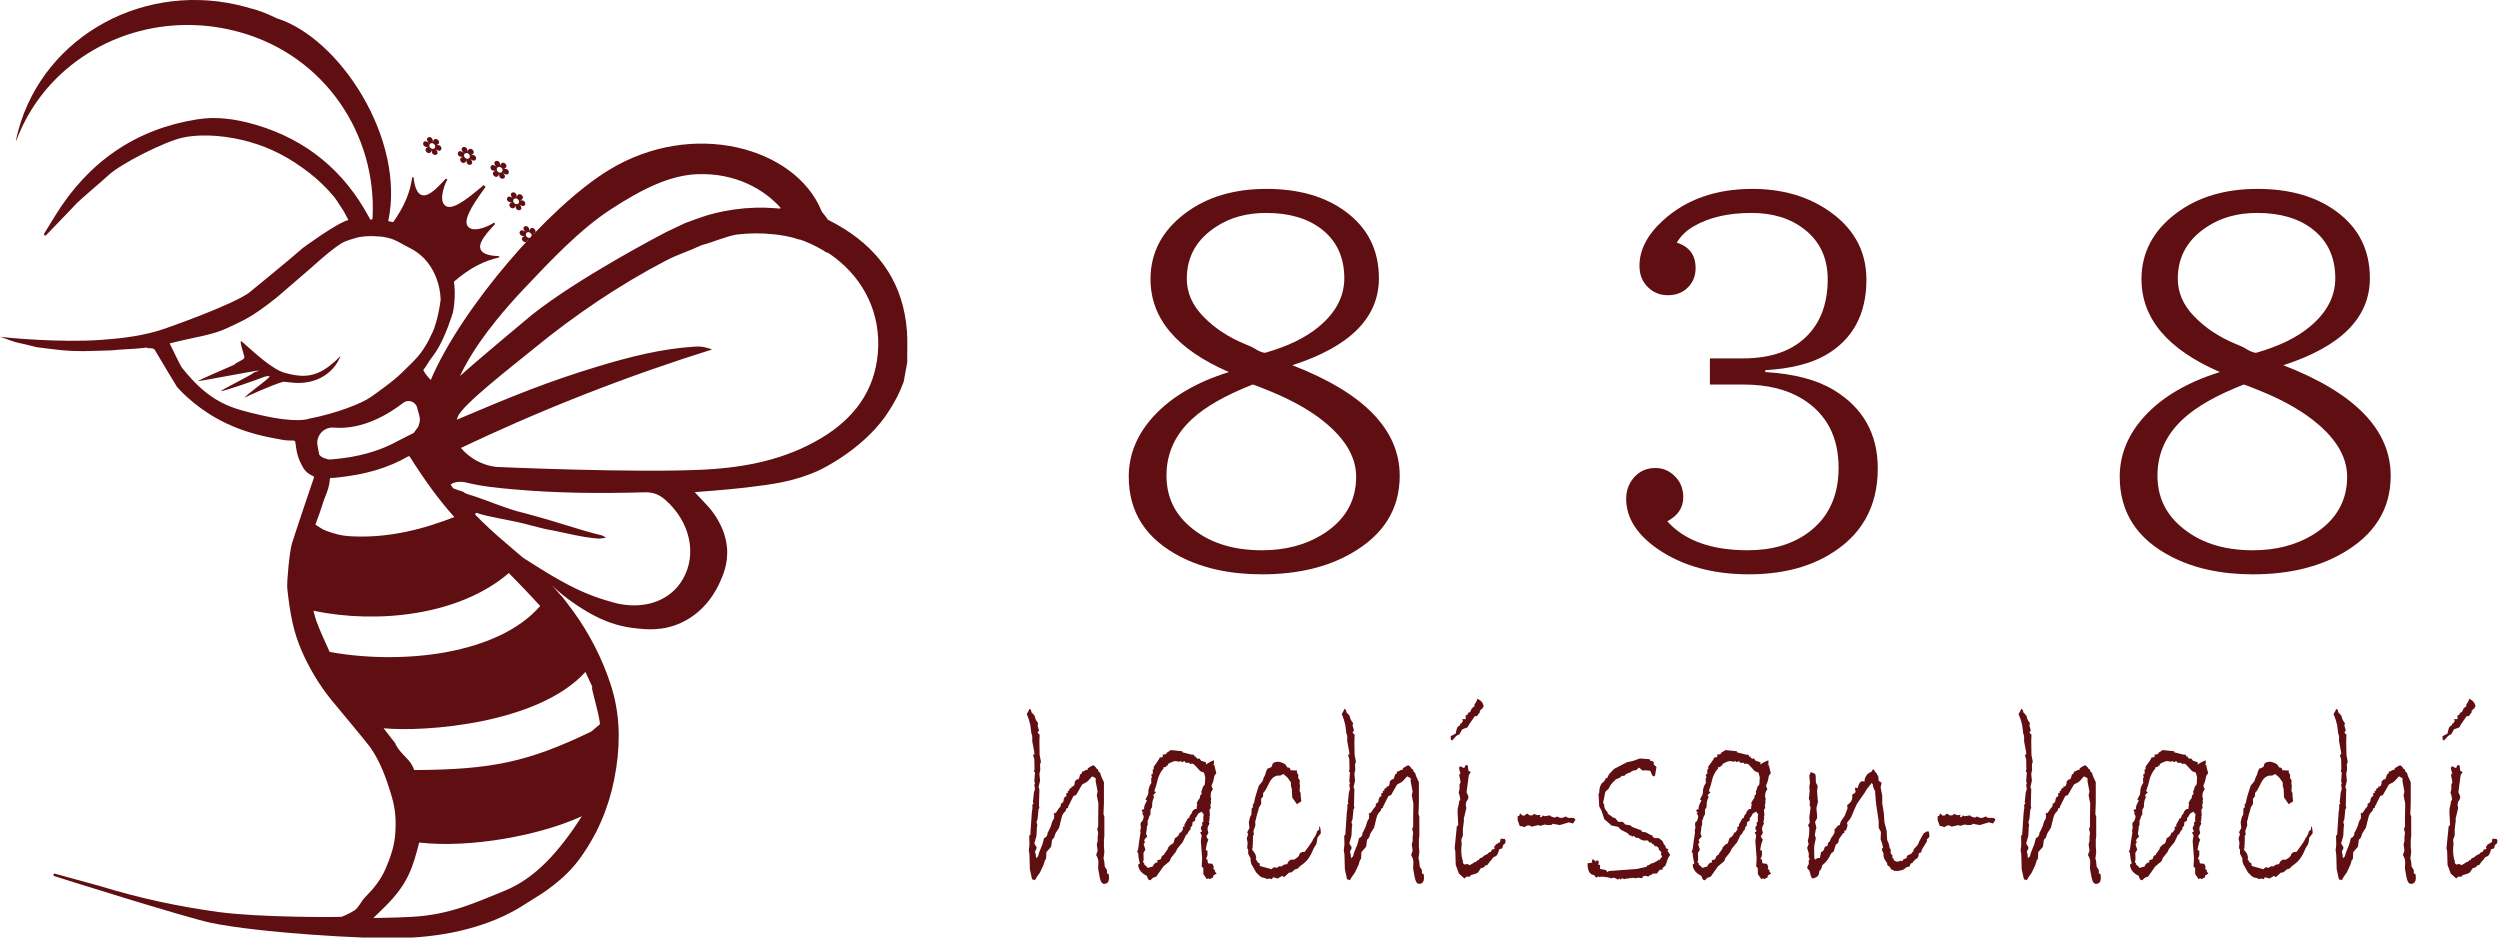
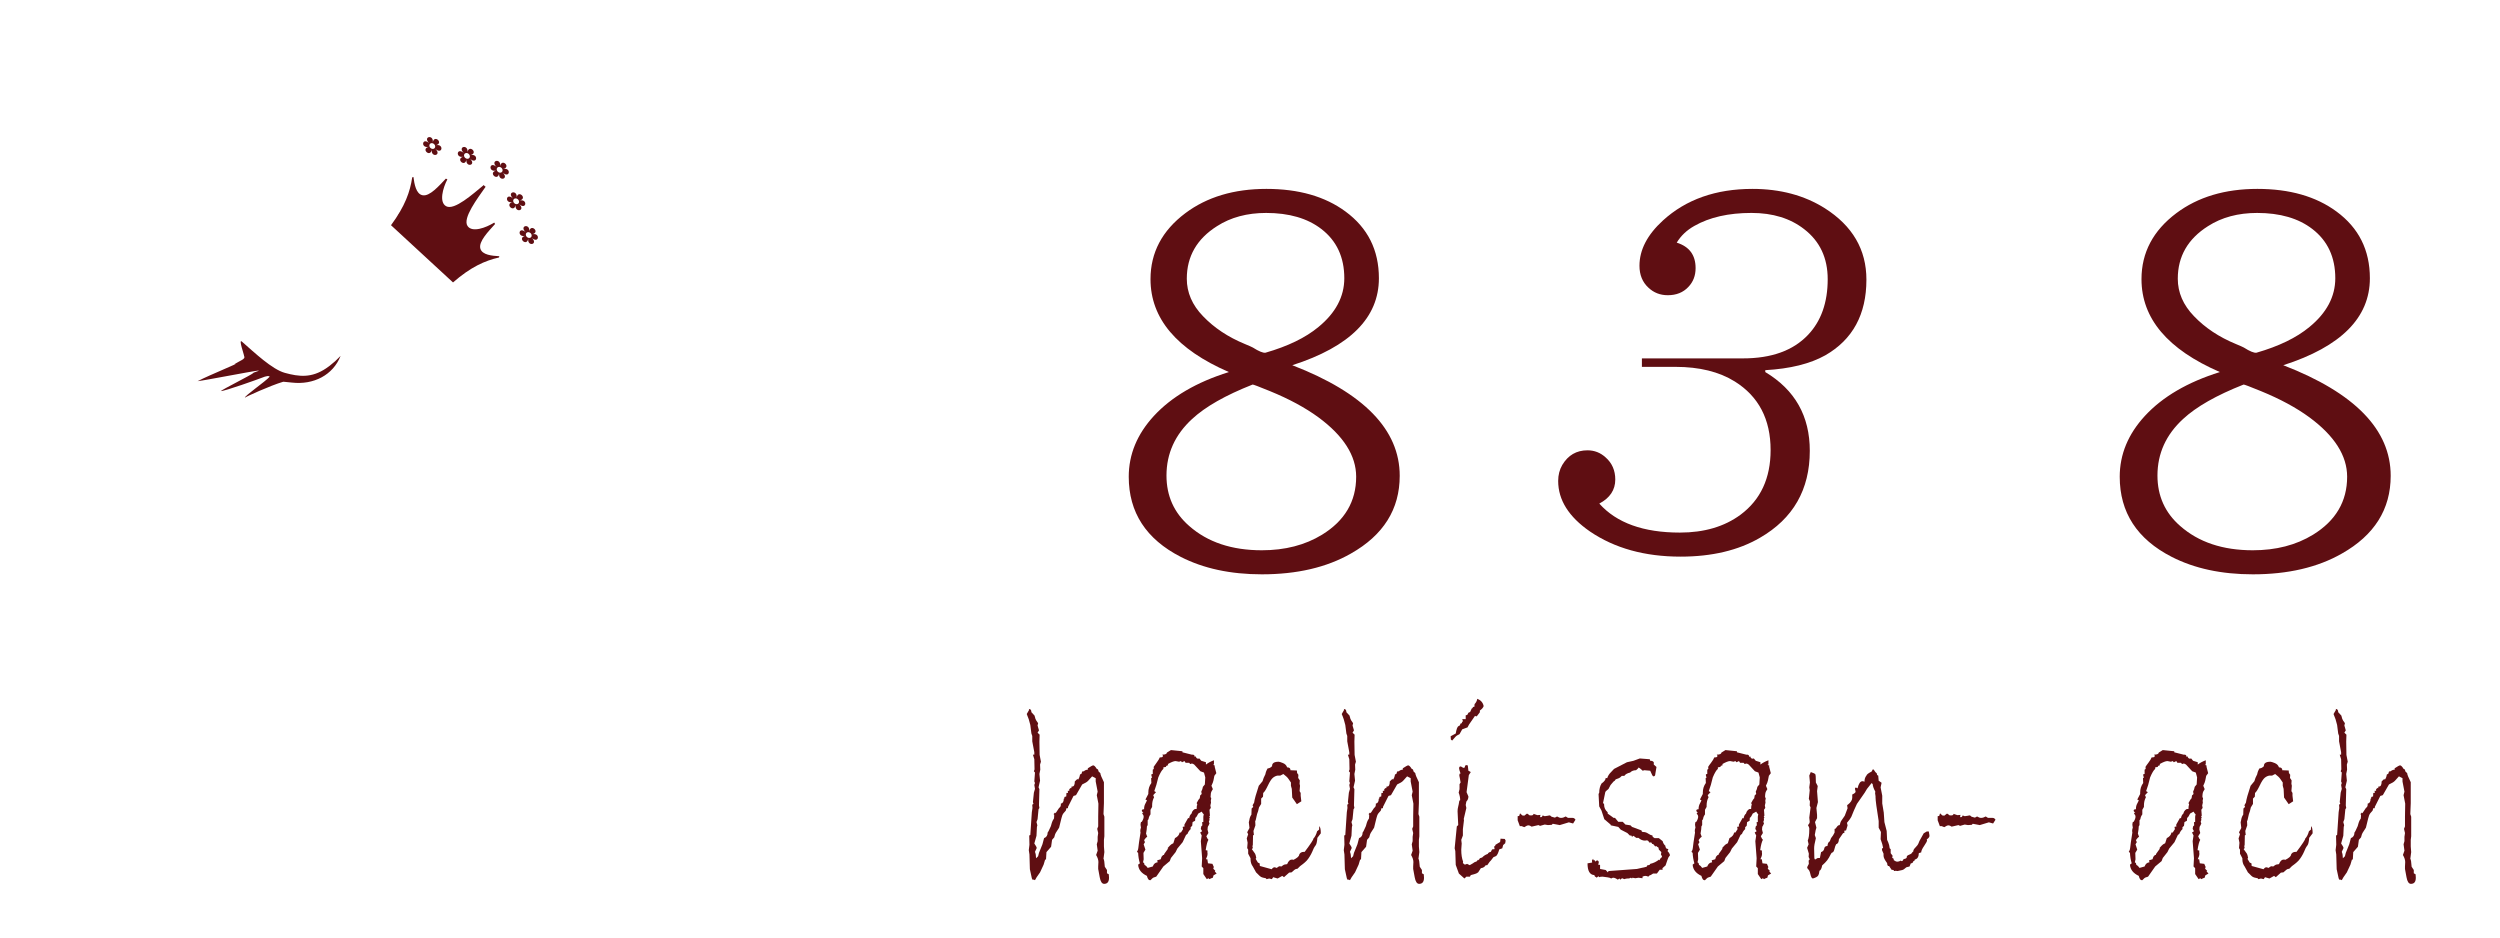
<svg xmlns="http://www.w3.org/2000/svg" version="1.1" x="0px" y="0px" width="488px" height="183px" viewBox="0 0 488 183" enable-background="new 0 0 488 183" xml:space="preserve">
  <defs>
</defs>
  <path fill="#5F0E12" d="M239.881,72.625c-10.201-4.418-15.302-10.46-15.302-18.13c0-5.184,2.267-9.479,6.801-12.884  c4.219-3.159,9.493-4.74,15.821-4.74c6.297,0,11.444,1.473,15.443,4.418c4.345,3.19,6.518,7.531,6.518,13.022  c0,7.7-5.637,13.36-16.908,16.979c13.979,5.4,20.97,12.595,20.97,21.583c0,6.534-3.181,11.596-9.54,15.185  c-4.724,2.699-10.517,4.05-17.379,4.05c-6.109,0-11.382-1.136-15.821-3.405c-6.77-3.467-10.154-8.682-10.154-15.646  c0-4.355,1.637-8.313,4.912-11.872C228.704,77.442,233.584,74.589,239.881,72.625 M244.509,75.064  c-5.289,2.087-9.226,4.325-11.807,6.719c-3.337,3.067-5.005,6.749-5.005,11.043c0,3.988,1.479,7.271,4.439,9.848  c3.589,3.159,8.312,4.739,14.168,4.739c4.534,0,8.453-1.012,11.759-3.037c4.44-2.729,6.66-6.503,6.66-11.319  c0-4.11-2.456-7.976-7.368-11.597c-2.551-1.87-5.699-3.572-9.446-5.107C245.737,75.464,244.604,75.034,244.509,75.064   M247.012,68.853c4.376-1.258,7.824-2.93,10.343-5.017c3.369-2.76,5.053-5.936,5.053-9.524c0-4.11-1.495-7.316-4.486-9.617  c-2.709-2.086-6.298-3.129-10.768-3.129c-3.716,0-6.912,0.859-9.587,2.576c-3.936,2.484-5.904,5.906-5.904,10.262  c0,2.7,1.055,5.138,3.164,7.316c2.173,2.271,4.896,4.081,8.171,5.43c0.818,0.338,1.338,0.568,1.558,0.69  C245.721,68.576,246.54,68.914,247.012,68.853" />
-   <path fill="#5F0E12" d="M333.768,69.957h6.47c5.541,0,9.759-1.52,12.657-4.557c2.581-2.698,3.872-6.334,3.872-10.905  c0-4.142-1.527-7.393-4.58-9.755c-2.709-2.117-6.14-3.176-10.296-3.176c-4.471,0-8.187,0.845-11.146,2.531  c-1.48,0.828-2.629,1.918-3.447,3.268c2.456,0.767,3.684,2.424,3.684,4.97c0,1.473-0.473,2.699-1.417,3.681  c-1.008,1.074-2.346,1.611-4.014,1.611c-1.48,0-2.739-0.491-3.778-1.474c-1.165-1.072-1.748-2.5-1.748-4.278  c0-3.1,1.527-6.044,4.581-8.835c4.502-4.111,10.327-6.167,17.475-6.167c5.414,0,10.121,1.259,14.12,3.773  c5.415,3.437,8.123,8.083,8.123,13.943c0,6.78-2.677,11.703-8.028,14.77c-2.96,1.658-6.864,2.623-11.712,2.9v0.368  c5.572,0.338,9.995,1.488,13.271,3.451c5.792,3.467,8.689,8.59,8.689,15.369c0,7.576-3.243,13.237-9.729,16.979  c-4.22,2.454-9.383,3.681-15.49,3.681c-6.99,0-12.894-1.641-17.71-4.923c-4.125-2.854-6.187-6.136-6.187-9.848  c0-1.165,0.267-2.209,0.803-3.129c1.133-1.901,2.77-2.854,4.911-2.854c1.354,0,2.534,0.46,3.542,1.38  c1.259,1.105,1.89,2.548,1.89,4.326c0,2.025-1.039,3.589-3.118,4.694c3.369,3.772,8.611,5.659,15.728,5.659  c4.753,0,8.705-1.165,11.854-3.497c3.903-2.914,5.856-7.116,5.856-12.608c0-6.012-2.331-10.476-6.99-13.39  c-3.054-1.902-6.911-2.854-11.57-2.854h-6.564V69.957z" />
+   <path fill="#5F0E12" d="M333.768,69.957h6.47c5.541,0,9.759-1.52,12.657-4.557c2.581-2.698,3.872-6.334,3.872-10.905  c0-4.142-1.527-7.393-4.58-9.755c-2.709-2.117-6.14-3.176-10.296-3.176c-4.471,0-8.187,0.845-11.146,2.531  c-1.48,0.828-2.629,1.918-3.447,3.268c2.456,0.767,3.684,2.424,3.684,4.97c0,1.473-0.473,2.699-1.417,3.681  c-1.008,1.074-2.346,1.611-4.014,1.611c-1.48,0-2.739-0.491-3.778-1.474c-1.165-1.072-1.748-2.5-1.748-4.278  c0-3.1,1.527-6.044,4.581-8.835c4.502-4.111,10.327-6.167,17.475-6.167c5.414,0,10.121,1.259,14.12,3.773  c5.415,3.437,8.123,8.083,8.123,13.943c0,6.78-2.677,11.703-8.028,14.77c-2.96,1.658-6.864,2.623-11.712,2.9v0.368  c5.792,3.467,8.689,8.59,8.689,15.369c0,7.576-3.243,13.237-9.729,16.979  c-4.22,2.454-9.383,3.681-15.49,3.681c-6.99,0-12.894-1.641-17.71-4.923c-4.125-2.854-6.187-6.136-6.187-9.848  c0-1.165,0.267-2.209,0.803-3.129c1.133-1.901,2.77-2.854,4.911-2.854c1.354,0,2.534,0.46,3.542,1.38  c1.259,1.105,1.89,2.548,1.89,4.326c0,2.025-1.039,3.589-3.118,4.694c3.369,3.772,8.611,5.659,15.728,5.659  c4.753,0,8.705-1.165,11.854-3.497c3.903-2.914,5.856-7.116,5.856-12.608c0-6.012-2.331-10.476-6.99-13.39  c-3.054-1.902-6.911-2.854-11.57-2.854h-6.564V69.957z" />
  <path fill="#5F0E12" d="M433.321,72.625c-10.201-4.418-15.302-10.46-15.302-18.13c0-5.184,2.267-9.479,6.801-12.884  c4.219-3.159,9.492-4.74,15.821-4.74c6.296,0,11.444,1.473,15.442,4.418c4.345,3.19,6.518,7.531,6.518,13.022  c0,7.7-5.637,13.36-16.907,16.979c13.979,5.4,20.969,12.595,20.969,21.583c0,6.534-3.181,11.596-9.54,15.185  c-4.723,2.699-10.516,4.05-17.379,4.05c-6.108,0-11.382-1.136-15.821-3.405c-6.77-3.467-10.153-8.682-10.153-15.646  c0-4.355,1.637-8.313,4.912-11.872C422.144,77.442,427.023,74.589,433.321,72.625 M437.949,75.064  c-5.289,2.087-9.226,4.325-11.807,6.719c-3.338,3.067-5.006,6.749-5.006,11.043c0,3.988,1.479,7.271,4.439,9.848  c3.589,3.159,8.312,4.739,14.168,4.739c4.533,0,8.453-1.012,11.759-3.037c4.439-2.729,6.659-6.503,6.659-11.319  c0-4.11-2.456-7.976-7.367-11.597c-2.55-1.87-5.699-3.572-9.445-5.107C439.177,75.464,438.044,75.034,437.949,75.064   M440.452,68.853c4.376-1.258,7.823-2.93,10.343-5.017c3.368-2.76,5.054-5.936,5.054-9.524c0-4.11-1.496-7.316-4.487-9.617  c-2.708-2.086-6.297-3.129-10.768-3.129c-3.715,0-6.911,0.859-9.587,2.576c-3.936,2.484-5.903,5.906-5.903,10.262  c0,2.7,1.055,5.138,3.164,7.316c2.173,2.271,4.896,4.081,8.171,5.43c0.818,0.338,1.337,0.568,1.558,0.69  C439.161,68.576,439.98,68.914,440.452,68.853" />
  <path fill="#5F0E12" d="M216.439,170.667c0.028,0.17,0.042,0.391,0.042,0.663c0,0.798-0.317,1.197-0.951,1.197  c-0.423,0-0.712-0.433-0.866-1.3l-0.296-1.606v-0.484c0.028-0.238,0.042-0.527,0.042-0.867c0-0.408-0.148-0.867-0.444-1.376  l0.296-0.842l-0.169-1.249l0.169-0.613v-0.841l0.106-0.74l-0.191-0.814l0.191-0.484v-1.938l0.042-2.499l-0.317-1.657l0.169-0.689  l-0.381-1.988V151.9l-0.697-0.356l-0.782,0.867c-0.113,0.119-0.254,0.229-0.422,0.331l-0.74,0.383l-1.205,2.091l-0.486,0.152  l-1.078,2.143v0.255h-0.296l-0.127,0.459l-0.465,0.535c-0.169,0.22-0.303,0.553-0.401,0.994l-0.444,1.81l-0.655,1.021  c-0.085,0.119-0.184,0.408-0.296,0.867l-0.423,0.484l-0.19,1.352l-0.909,1.045l-0.085,1.453h-0.169l-0.296,0.995l-0.697,1.504  c-0.55,0.748-0.881,1.258-0.994,1.529l-0.211-0.102h-0.274l-0.127-0.28l-0.381-1.76l-0.084-2.881l-0.127-0.841l0.127-1.047  l-0.043-1.81l0.212-0.102l0.296-4.437l0.127-0.842l-0.043-0.637l0.233-0.153l-0.106-0.357l0.19-1.836l0.211-0.738l-0.127-0.766  l0.127-0.382l-0.127-0.307l0.127-1.733l-0.211-0.255l0.127-0.358l-0.043-1.987l-0.274-0.893h0.274v-0.459l-0.401-2.142v-1.045  l-0.169-0.484l-0.211-1.659c-0.169-0.764-0.402-1.478-0.698-2.141l0.486-0.841l-0.084-0.153c0.338,0,0.507,0.213,0.507,0.637  l0.613,0.663l0.169,0.612c0.056,0.187,0.232,0.476,0.528,0.867l-0.105,0.459l0.275,0.942l-0.275,0.459l0.401,0.383l-0.042,1.352  l0.042,2.6l0.254,1.326l-0.169,0.562l0.042,0.995l-0.169,0.841l0.127,1.301l-0.296,1.3l0.169,0.357l-0.084,3.186l0.084,0.485  l-0.169,0.256l-0.19,1.938l-0.212,0.561l0.169,0.637l-0.084,0.307l-0.085,1.734l-0.423,1.503c0.311,0.443,0.466,0.74,0.466,0.894  l-0.339,0.739c0.141,0.34,0.212,0.757,0.212,1.249l0.401-0.383l0.17-0.663l0.676-1.682l0.317-1.198  c0.465-0.17,0.697-0.537,0.697-1.097c0.085-0.051,0.296-0.468,0.634-1.249l0.191-0.663c0.056-0.221,0.197-0.501,0.422-0.842  l0.043-0.689l-0.127-0.151l0.296-0.308l0.084,0.154l0.698-1.046c0.225-0.136,0.338-0.348,0.338-0.637v-0.204  c0.38-0.067,0.571-0.383,0.571-0.943l0.126-0.103v-0.255l0.36-0.102l0.042-0.688h0.296l-0.042-0.408h0.296v-0.331  c0.196-0.17,0.317-0.255,0.359-0.255c0.028,0,0.042,0.034,0.042,0.102v0.103l0.042-0.459h0.127c0.338,0,0.507-0.332,0.507-0.995  l0.529-0.511l0.084,0.204c0.212-0.289,0.345-0.637,0.402-1.044l0.296-0.153l0.127-0.434l0.338-0.051  c0.127-0.136,0.288-0.226,0.486-0.268c0.197-0.042,0.31-0.072,0.338-0.091l-0.085-0.202c0.592-0.392,0.952-0.588,1.079-0.588  c0.182,0,0.415,0.23,0.697,0.689c0.211,0.034,0.317,0.187,0.317,0.459l0.381,0.383c0,0.238,0.232,0.824,0.697,1.758v4.08  l-0.085,2.143l0.169,0.51v3.824l-0.084,0.688v1.3l0.084,1.097l-0.169,1.301c0.113,0.136,0.198,0.654,0.254,1.555l0.423,0.638v0.638  L216.439,170.667z" />
  <path fill="#5F0E12" d="M237.49,170.514l-0.613,0.357l-0.127,0.459c-0.239,0.066-0.458,0.161-0.655,0.28l-0.211-0.179l-0.317,0.179  l-0.676-0.995v-1.146l-0.317-0.332l0.084-1.606l-0.254-3.341l0.17-1.096l-0.296-0.586l0.38-0.255l-0.254-0.459l0.085-0.484  l0.211-0.205l-0.042-0.637h0.233v-1.045l0.084-0.51c-0.113-0.034-0.246-0.195-0.401-0.484l-0.677,0.381  c-0.183,0.426-0.373,0.707-0.57,0.843l-0.043,0.561l-0.486,0.255l-0.084,0.739l-0.296,0.255v0.383  c-0.282,0.255-0.486,0.561-0.613,0.918l-0.296,0.229l-0.655,1.401l-1.036,1.25l-0.338,0.688l-0.909,1.146l-0.233,0.613l-1.246,1.045  l-1.395,1.989l-0.465,0.152c-0.141,0.033-0.359,0.213-0.655,0.535h-0.127c-0.24,0-0.43-0.28-0.571-0.841  c-1.085-0.51-1.656-1.241-1.712-2.192l0.338-0.256c-0.197-0.662-0.31-1.342-0.338-2.039l-0.232-0.204l0.148-0.28  c0.056-0.104,0.098-0.276,0.126-0.523s0.071-0.59,0.127-1.032l0.296-1.938c-0.028-0.068-0.042-0.187-0.042-0.358  c0-0.186,0.042-0.381,0.127-0.586c-0.057-0.254-0.085-0.441-0.085-0.561c0-0.136,0.028-0.314,0.085-0.535l0.169-0.051  c0.239-0.391,0.359-0.723,0.359-0.994c0-0.17-0.046-0.307-0.138-0.408c-0.091-0.102-0.137-0.17-0.137-0.205  c0-0.117,0.077-0.204,0.233-0.254c-0.212-0.051-0.317-0.162-0.317-0.331c0-0.17,0.148-0.255,0.444-0.255v-0.103  c0-0.374,0.087-0.719,0.264-1.032c0.176-0.315,0.271-0.531,0.285-0.65l-0.296-0.102l0.571-1.097v-0.256  c0-0.729,0.197-1.359,0.592-1.886l-0.043-0.943l0.191-0.153c-0.099-0.153-0.148-0.322-0.148-0.51c0-0.103,0.091-0.153,0.275-0.153  v-0.841c0.14-0.052,0.211-0.137,0.211-0.255c0-0.119-0.015-0.213-0.043-0.281c0.085-0.152,0.282-0.435,0.592-0.841  c0.31-0.408,0.514-0.748,0.613-1.021h0.127c0.324,0,0.486-0.093,0.486-0.281c0-0.066-0.042-0.151-0.127-0.255  c0.578,0,0.881-0.135,0.909-0.407l0.782-0.484l2.241,0.229v0.204l1.817,0.459h0.169c0.268,0,0.402,0.146,0.402,0.435l0.211-0.102  c0.07,0.306,0.233,0.458,0.486,0.458l0.211-0.051l0.381,0.459l0.909,0.28v0.459c0.408-0.322,0.93-0.604,1.564-0.841v0.841h-0.212  l0.423,0.255l-0.084,0.102l0.338,1.327l-0.381,0.51l-0.169,0.866c-0.056,0.29-0.19,0.646-0.401,1.071l0.274,0.663  c-0.028,0.051-0.109,0.187-0.243,0.408c-0.133,0.221-0.2,0.61-0.2,1.173c0.084,0.051,0.127,0.136,0.127,0.255l-0.085,0.432  l0.042,0.358l-0.126,0.56l0.084,0.485l-0.254,0.357l0.085,1.147l-0.127,0.153l0.127,0.229l-0.127,0.152  c0.028,0.034,0.042,0.102,0.042,0.204c0,0.153-0.042,0.306-0.126,0.459l0.126,0.331l-0.211,0.459  c-0.113,0.086-0.169,0.332-0.169,0.74l0.169,0.662l-0.402,0.638c0.141,0.356,0.275,0.587,0.402,0.688  c-0.211,0.357-0.388,1.028-0.529,2.015l0.36,0.102l-0.042,0.28c0.028,0.051,0.042,0.17,0.042,0.356c0,0.272-0.106,0.621-0.317,1.046  h0.275l0.126,0.79l0.867,0.103l0.296,0.663c-0.085,0.067-0.127,0.127-0.127,0.179c0,0.135,0.141,0.305,0.423,0.509h-0.043  c-0.056,0-0.084,0.018-0.084,0.052C237.131,170.114,237.25,170.274,237.49,170.514 M235.271,151.748l-0.253-0.943l-0.698-0.255  l-1.205-1.301c-0.183-0.136-0.331-0.203-0.444-0.203c-0.07,0-0.183,0.034-0.338,0.101l-0.211-0.254h-0.698l-0.211-0.333l-0.486,0.23  l-0.211-0.23l-0.36,0.128l-0.676-0.128c-0.324,0-0.832,0.197-1.522,0.587l0.084,0.205l-0.38,0.152l-0.084,0.204l-0.486,0.077v0.306  c-0.282,0.204-0.613,0.757-0.994,1.657c-0.24,1.054-0.5,1.946-0.782,2.677l0.338,0.204l-0.549,0.587l0.169,0.408  c-0.253,0.459-0.38,0.994-0.38,1.604v0.282l-0.317,0.561v0.893c-0.226,0.305-0.353,0.62-0.381,0.943l-0.169,0.204v0.943  l-0.148,0.255c0,0.339-0.056,0.808-0.169,1.402l0.232,0.637c-0.183,0.086-0.387,0.297-0.612,0.638l0.169,0.407l-0.254,0.409  l0.338,1.045l-0.38,0.638l0.042,1.249l-0.127,0.587l0.212,0.152l0.084,0.357c0.239,0.119,0.444,0.313,0.613,0.586l0.994-0.28  c0.182-0.51,0.5-0.782,0.951-0.815l-0.085-0.384c0.436-0.135,0.666-0.208,0.687-0.216c0.021-0.008,0.052-0.105,0.095-0.293  c0.042-0.187,0.169-0.366,0.38-0.535h0.085c0.084,0,0.127-0.068,0.127-0.205l0.781-1.096h-0.168l0.464-0.51  c0.156-0.188,0.388-0.349,0.698-0.484l0.317-0.995c0.536-0.271,0.838-0.637,0.909-1.096h0.254l0.422-0.663l-0.084-0.434l0.401-0.102  c-0.056-0.12-0.084-0.205-0.084-0.255c0-0.052,0.098-0.243,0.296-0.575c0.197-0.331,0.352-0.606,0.465-0.827l0.19,0.102  c0.042-0.408,0.197-0.722,0.465-0.944c0.056-0.271,0.169-0.487,0.338-0.649c0.169-0.161,0.289-0.242,0.359-0.242h0.296l0.043-0.637  c0.056-0.068,0.084-0.137,0.084-0.204c0-0.103-0.042-0.204-0.127-0.308c0.254-0.509,0.458-0.823,0.613-0.942l0.085-0.561l0.296-0.28  l-0.085-0.459c0.169-0.323,0.275-0.638,0.317-0.943l0.381-0.459L235.271,151.748z" />
  <path fill="#5F0E12" d="M257.822,162.661l-0.676,0.892c-0.014,0.29-0.042,0.527-0.085,0.713c-0.028,0.205-0.077,0.393-0.148,0.563  c-0.084,0.17-0.19,0.331-0.317,0.483c-0.07,0.085-0.211,0.383-0.422,0.894c-0.156,0.355-0.325,0.68-0.508,0.969  c-0.183,0.305-0.38,0.578-0.592,0.815c-0.225,0.237-0.472,0.459-0.739,0.663c-0.395,0.255-0.747,0.561-1.057,0.918l-0.359,0.075  c-0.099,0.019-0.367,0.23-0.804,0.639l-0.485,0.051l-0.994,0.892l-0.338-0.254l-0.909,0.509l-0.866-0.255l-0.254,0.384l-0.529-0.129  l-0.507,0.129l-0.148-0.179l-0.592-0.128c-0.239-0.051-0.443-0.162-0.612-0.331l-0.698-0.688l-0.634-1.147  c-0.296-0.391-0.444-0.858-0.444-1.402v-0.204l-0.465-0.892v-0.791l-0.19-0.306l0.084-1.046l-0.169-0.841l0.275-0.816l-0.19-0.382  l0.444-0.842l-0.127-1.098l0.106-0.459c0.056-0.406,0.19-0.755,0.401-1.044l0.043-1.199l0.317-0.305l-0.127-0.332l0.295-0.51  c0.085-0.646,0.388-1.742,0.91-3.289l0.739-0.893l0.212-0.639l0.338-0.713c0.07-0.408,0.218-0.79,0.444-1.146  c0.295,0,0.584-0.145,0.866-0.434c-0.028-0.579,0.402-0.868,1.289-0.868c0.127,0,0.402,0.085,0.825,0.256  c0.422,0.17,0.697,0.449,0.824,0.842c0.438,0,0.655,0.187,0.655,0.561l1.247,0.05l0.043,0.485l0.253,0.357l-0.042,0.61l0.317,0.486  l-0.043,0.662l0.085,0.383l-0.085,1.045l0.212,0.357v0.535l0.127,1.097l-0.867,0.56l-0.909-1.299l-0.084-1.683l-0.169-0.612v-0.638  l-0.507-0.739c-0.156-0.238-0.48-0.544-0.973-0.918l-0.592,0.306h-0.528c-0.324,0.052-0.63,0.196-0.92,0.434  c-0.288,0.237-0.616,0.744-0.982,1.518c-0.367,0.773-0.669,1.254-0.909,1.44l-0.042,0.738l-0.36,0.358v1.045l-0.422,0.688  l-0.169,0.714c-0.156,0.374-0.272,0.782-0.349,1.224c-0.078,0.442-0.152,0.68-0.222,0.714l0.042,0.841l-0.38,1.098l0.084,0.79  l-0.168,0.051l-0.043,1.989l-0.084,0.051l0.084,0.459l-0.19,0.204l0.634,0.893c0.07,0.102,0.148,0.381,0.232,0.84l-0.127,0.154  l0.444,0.739l0.339,0.153l0.042,0.51l2.304,0.637c0.197-0.255,0.38-0.382,0.549-0.382c0.07,0,0.218,0.042,0.444,0.127  c0.253-0.221,0.451-0.331,0.592-0.331l0.317,0.051c0.014,0,0.112-0.073,0.296-0.217c0.183-0.144,0.458-0.225,0.824-0.242  c0.24-0.595,0.542-0.893,0.909-0.893c0.141,0,0.253,0.018,0.338,0.052c0.732-0.374,1.099-0.705,1.099-0.995  c0.155-0.373,0.458-0.561,0.909-0.561h0.169c1.184-1.581,1.747-2.438,1.691-2.575c0.324-0.34,0.57-0.824,0.74-1.453l0.38-0.306  l0.042-0.688C257.723,161.445,257.822,161.913,257.822,162.661" />
  <path fill="#5F0E12" d="M277.922,170.667c0.029,0.17,0.043,0.391,0.043,0.663c0,0.798-0.316,1.197-0.951,1.197  c-0.422,0-0.711-0.433-0.867-1.3l-0.295-1.606v-0.484c0.027-0.238,0.043-0.527,0.043-0.867c0-0.408-0.148-0.867-0.445-1.376  l0.297-0.842l-0.17-1.249l0.17-0.613v-0.841l0.105-0.74l-0.189-0.814l0.189-0.484v-1.938l0.043-2.499l-0.318-1.657l0.17-0.689  l-0.381-1.988V151.9l-0.697-0.356l-0.782,0.867c-0.113,0.119-0.254,0.229-0.423,0.331l-0.739,0.383l-1.205,2.091l-0.486,0.152  l-1.078,2.143v0.255h-0.296l-0.127,0.459l-0.465,0.535c-0.169,0.22-0.303,0.553-0.401,0.994l-0.443,1.81l-0.655,1.021  c-0.085,0.119-0.184,0.408-0.296,0.867l-0.423,0.484l-0.19,1.352l-0.909,1.045l-0.084,1.453h-0.169l-0.296,0.995l-0.697,1.504  c-0.55,0.748-0.881,1.258-0.994,1.529l-0.211-0.102h-0.274l-0.127-0.28l-0.381-1.76l-0.084-2.881l-0.127-0.841l0.127-1.047  l-0.043-1.81l0.212-0.102l0.296-4.437l0.127-0.842l-0.043-0.637l0.232-0.153l-0.105-0.357l0.19-1.836l0.211-0.738l-0.127-0.766  l0.127-0.382l-0.127-0.307l0.127-1.733l-0.211-0.255l0.127-0.358l-0.043-1.987l-0.274-0.893h0.274v-0.459l-0.401-2.142v-1.045  l-0.169-0.484l-0.211-1.659c-0.169-0.764-0.402-1.478-0.699-2.141l0.487-0.841l-0.084-0.153c0.338,0,0.507,0.213,0.507,0.637  l0.613,0.663l0.169,0.612c0.056,0.187,0.232,0.476,0.528,0.867l-0.105,0.459l0.274,0.942l-0.274,0.459l0.401,0.383l-0.042,1.352  l0.042,2.6l0.254,1.326l-0.169,0.562l0.042,0.995l-0.169,0.841l0.127,1.301l-0.296,1.3l0.169,0.357l-0.085,3.186l0.085,0.485  l-0.169,0.256l-0.19,1.938l-0.212,0.561l0.169,0.637l-0.084,0.307l-0.085,1.734l-0.423,1.503c0.311,0.443,0.466,0.74,0.466,0.894  l-0.339,0.739c0.141,0.34,0.212,0.757,0.212,1.249l0.401-0.383l0.169-0.663l0.677-1.682l0.316-1.198  c0.465-0.17,0.697-0.537,0.697-1.097c0.085-0.051,0.295-0.468,0.635-1.249l0.19-0.663c0.056-0.221,0.196-0.501,0.422-0.842  l0.043-0.689l-0.127-0.151l0.296-0.308l0.084,0.154l0.698-1.046c0.225-0.136,0.338-0.348,0.338-0.637v-0.204  c0.38-0.067,0.57-0.383,0.57-0.943l0.127-0.103v-0.255l0.359-0.102l0.042-0.688h0.296l-0.042-0.408h0.296v-0.331  c0.197-0.17,0.317-0.255,0.36-0.255c0.027,0,0.041,0.034,0.041,0.102v0.103l0.043-0.459h0.126c0.339,0,0.508-0.332,0.508-0.995  l0.528-0.511l0.084,0.204c0.211-0.289,0.346-0.637,0.402-1.044l0.296-0.153l0.127-0.434l0.338-0.051  c0.127-0.136,0.288-0.226,0.486-0.268c0.196-0.042,0.31-0.072,0.338-0.091l-0.085-0.202c0.592-0.392,0.951-0.588,1.078-0.588  c0.184,0,0.416,0.23,0.697,0.689c0.211,0.034,0.318,0.187,0.318,0.459l0.379,0.383c0,0.238,0.232,0.824,0.697,1.758v4.08  l-0.084,2.143l0.17,0.51v3.824l-0.086,0.688v1.3l0.086,1.097l-0.17,1.301c0.113,0.136,0.197,0.654,0.254,1.555l0.422,0.638v0.638  L277.922,170.667z" />
  <path fill="#5F0E12" d="M289.61,137.827c-0.099,0.306-0.345,0.595-0.739,0.865v0.333l-0.381,0.51  c-0.127,0.203-0.239,0.306-0.338,0.306c-0.042,0-0.12-0.033-0.232-0.103l-1.162,1.684l-0.296,0.561l-1.036,0.382l-0.528,0.944  l-0.486,0.255c-0.141,0.068-0.458,0.399-0.951,0.994l-0.253-0.203l-0.043-0.638l0.993-0.535c0.142-0.851,0.321-1.33,0.539-1.442  c0.219-0.109,0.328-0.181,0.328-0.216v-0.204l0.211-0.152l0.085,0.051l0.105-0.382h0.169l-0.169-0.459h0.677v-0.74l0.316-0.102  l0.211-0.408l0.339-0.152l0.317-0.688c0.112,0,0.196-0.103,0.253-0.307h0.254l0.042-0.536c0.295-0.305,0.473-0.653,0.528-1.044  C289.054,136.671,289.47,137.147,289.61,137.827 M293.901,164.089l-0.085,0.51l-0.401,0.356l-0.169,0.638l-0.592,0.204  c-0.184,0.68-0.388,1.113-0.613,1.3l-0.528,0.229l-0.466,0.612c-0.112,0.068-0.358,0.382-0.738,0.943h-0.296  c-0.198,0.34-0.515,0.535-0.951,0.587c-0.311,0.459-0.486,0.729-0.528,0.815c-0.212,0.17-0.483,0.293-0.814,0.369  c-0.331,0.077-0.539,0.133-0.623,0.165l-0.169,0.308h-0.698l-0.38,0.356l-1.078-0.969l-0.613-1.683l-0.084-2.703l-0.127-0.535  l0.423-4.283l0.274-0.255l-0.127-2.678c0-0.322,0.039-0.624,0.116-0.905c0.078-0.28,0.151-0.666,0.223-1.16l0.169-0.127  c0-0.476-0.099-0.96-0.296-1.453l0.169-0.688v-0.97l0.211-0.332c-0.028-0.236-0.077-0.513-0.147-0.827s-0.105-0.488-0.105-0.522  c0-0.272,0.056-0.408,0.169-0.408c0.028,0.034,0.056,0.051,0.084,0.051c-0.197-0.545-0.296-0.893-0.296-1.046  c0-0.255,0.099-0.382,0.296-0.382c0.057,0,0.151,0.046,0.286,0.141c0.134,0.093,0.242,0.14,0.327,0.14  c0.028,0,0.099-0.034,0.211-0.102c0-0.289,0.099-0.434,0.296-0.434c0.17,0,0.265,0.038,0.286,0.114  c0.021,0.077,0.06,0.404,0.115,0.98l0.466,0.257l-0.381,0.586l-0.443,3.34l0.358,0.842c0,0.391-0.134,0.722-0.401,0.994  l-0.126,0.663l0.126,0.586l-0.507,2.143l0.042,0.254l-0.211,1.734v1.249l-0.317,0.842l0.085,0.714l-0.085,1.198  c0,0.952,0.12,1.734,0.359,2.345l-0.042,0.281l0.38,0.306l0.444-0.152l0.507,0.255l0.613-0.356c0.155-0.153,0.401-0.281,0.74-0.383  l0.296-0.357l0.084,0.153l0.254-0.409l0.443-0.151c0.324-0.34,0.684-0.569,1.078-0.688c0.099-0.221,0.303-0.357,0.612-0.409  l0.254-0.483l0.486-0.051l-0.105-0.562h0.19l0.084-0.281l0.909-0.56l0.085-0.638l0.824,0.051  C293.788,163.843,293.845,163.953,293.901,164.089" />
  <path fill="#5F0E12" d="M307.533,160.009l-0.465,0.739l-0.824-0.229l-1.775,0.536l-1.374-0.255l-0.19,0.203l-0.739,0.052  l-0.635-0.104l-0.908,0.256l-0.318-0.152l-1.331,0.306c-0.239-0.17-0.443-0.255-0.612-0.255c-0.197,0-0.474,0.119-0.824,0.356  l-0.508-0.203h-0.358l-0.423-1.147v-0.791l0.296-0.051l0.169-0.51l0.443,0.408l0.381,0.051l0.528-0.408  c0.155,0.034,0.296,0.136,0.423,0.305c0.099,0.036,0.232,0.053,0.4,0.053c0.283,0,0.438-0.103,0.466-0.307l0.74,0.254l0.655-0.05  c-0.085,0.103-0.127,0.188-0.127,0.255c0,0.137,0.056,0.204,0.169,0.204c0.028,0,0.098-0.034,0.211-0.102l0.127-0.255l0.401,0.152  l0.698-0.102c0.056-0.034,0.126-0.051,0.211-0.051c0.141,0,0.281,0.085,0.423,0.255l0.655,0.179l0.423-0.229  c0.296,0.187,0.556,0.28,0.78,0.28c0.283,0,0.586-0.094,0.91-0.28l0.444,0.28h0.908  C307.209,159.652,307.393,159.771,307.533,160.009" />
  <path fill="#5F0E12" d="M325.984,166.944l-0.296,0.408c-0.07,0.119-0.261,0.646-0.57,1.58l-0.612,0.535l0.041,0.307h-0.57  l-0.549,0.739h-0.74l-0.486,0.306c-0.141,0-0.296,0.103-0.465,0.307c-0.183-0.103-0.373-0.153-0.57-0.153  c-0.155,0-0.338,0.051-0.55,0.153v0.306l-0.782-0.102l-0.612,0.102l-0.571-0.102l-0.084,0.152l-0.212-0.152l-0.38,0.152h-0.275  c-0.197,0-0.408,0.042-0.634,0.128l-0.443-0.179l-0.339,0.28l-0.169-0.229l-0.317,0.229c-0.366-0.255-0.669-0.382-0.908-0.382  c-0.085,0-0.211,0.051-0.381,0.152c-0.183-0.119-0.43-0.195-0.739-0.229l-0.951-0.127c-0.296,0-0.528,0.033-0.697,0.102  l-0.085-0.204l-0.38,0.307c-0.085-0.137-0.19-0.204-0.317-0.204l-0.127-0.307c-0.888-0.051-1.33-0.815-1.33-2.294l0.907-0.153  l-0.042-0.383l0.211-0.357l0.127,0.307h0.254v0.255l0.401-0.255c0.226,0.051,0.338,0.179,0.338,0.383  c0,0.102-0.042,0.255-0.126,0.459l0.38,0.051v0.79l1.1,0.204l0.422,0.459l0.127-0.255l5.538-0.408l1.902-0.434l0.105-0.255  l0.465-0.102l0.127-0.204c0.662-0.153,1.239-0.434,1.732-0.842l0.127,0.153l0.085-0.307l0.317-0.306l0.042-0.178l-0.212-0.357  l0.085-0.459l-0.486-0.484l-0.084-0.408c-0.226-0.102-0.367-0.203-0.423-0.307l-0.19,0.104l-0.423-0.485h-0.169l-0.19-0.306h-0.423  c-0.084-0.272-0.246-0.408-0.485-0.408l-0.296,0.052c-0.479,0-0.909-0.179-1.29-0.537h-0.443l-0.55-0.406l-0.274,0.203l-0.127-0.256  h-0.296l-0.486-0.483l-1.289-0.662l-0.487-0.536l-1.457-0.306l-0.043-0.153l-1.226-1.045l-0.549-1.683l-0.444-0.816l-0.127-2.422  l0.127-0.255c0-0.681,0.148-1.275,0.444-1.785c0.535-0.374,0.81-0.739,0.824-1.097l0.296,0.052c0.111-0.425,0.38-0.842,0.803-1.25  l0.528-0.562l2.516-1.3l1.268-0.281l1.247-0.459l1.944,0.154l0.085,0.305h0.127c0.239,0,0.43,0.095,0.57,0.281v0.459l0.528,0.459  c-0.155,0.816-0.232,1.275-0.232,1.377c0,0.307-0.127,0.459-0.381,0.459c-0.112,0-0.316-0.366-0.612-1.097l-1.163-0.103  l-0.296,0.103c-0.45-0.407-0.711-0.611-0.781-0.611c-0.085,0-0.127,0.05-0.127,0.153l-0.401,0.355c-0.479,0-0.867,0.154-1.163,0.459  c-0.535,0.119-0.908,0.331-1.12,0.639h-0.486l-0.359,0.331c-0.099,0.085-0.38,0.204-0.845,0.357l-0.169,0.254l-0.232,0.153  l-0.593,0.688l-0.401,0.766c-0.408,0.322-0.62,0.535-0.634,0.637l-0.443,2.142l0.211,0.152v0.154c0,0.578,0.232,1.07,0.697,1.479  v0.255l1.163,0.842h0.274l0.633,0.765h0.868l0.528,0.535l0.993,0.153l0.296,0.306l1.859,0.688c0,0.203,0.106,0.306,0.317,0.306  c0.352,0,0.677,0.102,0.973,0.307c0.296,0.204,0.577,0.331,0.845,0.381l0.043,0.256l0.38,0.256h0.824l0.739,0.586  c0.084,0.374,0.275,0.688,0.571,0.942l-0.042,0.154l0.211,0.356l0.381,0.103l-0.169,0.382  C325.767,166.4,325.929,166.673,325.984,166.944" />
  <path fill="#5F0E12" d="M345.726,170.514l-0.613,0.357l-0.126,0.459c-0.24,0.066-0.458,0.161-0.655,0.28l-0.212-0.179l-0.316,0.179  l-0.677-0.995v-1.146l-0.317-0.332l0.085-1.606l-0.254-3.341l0.169-1.096l-0.296-0.586l0.381-0.255l-0.254-0.459l0.085-0.484  l0.211-0.205l-0.042-0.637h0.232v-1.045l0.085-0.51c-0.113-0.034-0.247-0.195-0.402-0.484l-0.676,0.381  c-0.184,0.426-0.374,0.707-0.571,0.843l-0.042,0.561l-0.486,0.255l-0.084,0.739l-0.296,0.255v0.383  c-0.282,0.255-0.486,0.561-0.613,0.918l-0.296,0.229l-0.655,1.401l-1.035,1.25l-0.339,0.688l-0.908,1.146l-0.232,0.613l-1.247,1.045  l-1.396,1.989l-0.465,0.152c-0.141,0.033-0.359,0.213-0.655,0.535h-0.127c-0.239,0-0.43-0.28-0.57-0.841  c-1.085-0.51-1.655-1.241-1.711-2.192l0.337-0.256c-0.197-0.662-0.31-1.342-0.337-2.039l-0.233-0.204l0.147-0.28  c0.057-0.104,0.099-0.276,0.126-0.523c0.029-0.247,0.071-0.59,0.128-1.032l0.296-1.938c-0.028-0.068-0.042-0.187-0.042-0.358  c0-0.186,0.042-0.381,0.127-0.586c-0.057-0.254-0.085-0.441-0.085-0.561c0-0.136,0.028-0.314,0.085-0.535l0.169-0.051  c0.24-0.391,0.359-0.723,0.359-0.994c0-0.17-0.046-0.307-0.138-0.408s-0.138-0.17-0.138-0.205c0-0.117,0.078-0.204,0.233-0.254  c-0.212-0.051-0.317-0.162-0.317-0.331c0-0.17,0.147-0.255,0.443-0.255v-0.103c0-0.374,0.089-0.719,0.265-1.032  c0.176-0.315,0.271-0.531,0.285-0.65l-0.296-0.102l0.57-1.097v-0.256c0-0.729,0.197-1.359,0.592-1.886l-0.042-0.943l0.19-0.153  c-0.099-0.153-0.148-0.322-0.148-0.51c0-0.103,0.092-0.153,0.275-0.153v-0.841c0.141-0.052,0.211-0.137,0.211-0.255  c0-0.119-0.014-0.213-0.042-0.281c0.085-0.152,0.281-0.435,0.592-0.841c0.31-0.408,0.514-0.748,0.613-1.021h0.126  c0.324,0,0.486-0.093,0.486-0.281c0-0.066-0.042-0.151-0.127-0.255c0.578,0,0.881-0.135,0.909-0.407l0.782-0.484l2.24,0.229v0.204  l1.817,0.459h0.169c0.268,0,0.402,0.146,0.402,0.435l0.211-0.102c0.07,0.306,0.232,0.458,0.486,0.458l0.211-0.051l0.381,0.459  l0.908,0.28v0.459c0.409-0.322,0.931-0.604,1.564-0.841v0.841h-0.211l0.422,0.255l-0.084,0.102l0.338,1.327l-0.38,0.51l-0.17,0.866  c-0.056,0.29-0.189,0.646-0.401,1.071l0.275,0.663c-0.029,0.051-0.109,0.187-0.243,0.408c-0.135,0.221-0.201,0.61-0.201,1.173  c0.085,0.051,0.127,0.136,0.127,0.255l-0.085,0.432l0.043,0.358l-0.127,0.56l0.084,0.485l-0.253,0.357l0.084,1.147l-0.127,0.153  l0.127,0.229l-0.127,0.152c0.028,0.034,0.043,0.102,0.043,0.204c0,0.153-0.043,0.306-0.127,0.459l0.127,0.331l-0.212,0.459  c-0.112,0.086-0.169,0.332-0.169,0.74l0.169,0.662l-0.401,0.638c0.141,0.356,0.274,0.587,0.401,0.688  c-0.211,0.357-0.388,1.028-0.528,2.015l0.359,0.102l-0.042,0.28c0.028,0.051,0.042,0.17,0.042,0.356  c0,0.272-0.105,0.621-0.317,1.046h0.275l0.127,0.79l0.867,0.103l0.295,0.663c-0.085,0.067-0.127,0.127-0.127,0.179  c0,0.135,0.141,0.305,0.423,0.509h-0.042c-0.057,0-0.085,0.018-0.085,0.052C345.366,170.114,345.486,170.274,345.726,170.514   M343.507,151.748l-0.254-0.943l-0.697-0.255l-1.205-1.301c-0.184-0.136-0.331-0.203-0.443-0.203c-0.071,0-0.184,0.034-0.339,0.101  l-0.211-0.254h-0.697l-0.212-0.333l-0.486,0.23l-0.211-0.23l-0.359,0.128l-0.677-0.128c-0.324,0-0.831,0.197-1.521,0.587  l0.085,0.205l-0.381,0.152l-0.084,0.204l-0.486,0.077v0.306c-0.282,0.204-0.613,0.757-0.993,1.657  c-0.24,1.054-0.501,1.946-0.782,2.677l0.338,0.204l-0.55,0.587l0.17,0.408c-0.254,0.459-0.381,0.994-0.381,1.604v0.282l-0.317,0.561  v0.893c-0.226,0.305-0.352,0.62-0.38,0.943l-0.169,0.204v0.943l-0.148,0.255c0,0.339-0.057,0.808-0.169,1.402l0.232,0.637  c-0.184,0.086-0.388,0.297-0.613,0.638l0.17,0.407l-0.254,0.409l0.338,1.045l-0.38,0.638l0.042,1.249l-0.127,0.587l0.211,0.152  l0.085,0.357c0.239,0.119,0.443,0.313,0.613,0.586l0.993-0.28c0.183-0.51,0.5-0.782,0.951-0.815l-0.085-0.384  c0.437-0.135,0.666-0.208,0.688-0.216c0.021-0.008,0.053-0.105,0.095-0.293c0.042-0.187,0.169-0.366,0.381-0.535h0.084  c0.085,0,0.127-0.068,0.127-0.205l0.782-1.096h-0.169l0.465-0.51c0.154-0.188,0.387-0.349,0.697-0.484l0.317-0.995  c0.535-0.271,0.838-0.637,0.908-1.096h0.254l0.423-0.663l-0.085-0.434l0.401-0.102c-0.056-0.12-0.084-0.205-0.084-0.255  c0-0.052,0.099-0.243,0.296-0.575c0.197-0.331,0.352-0.606,0.465-0.827l0.19,0.102c0.042-0.408,0.197-0.722,0.465-0.944  c0.056-0.271,0.169-0.487,0.338-0.649c0.169-0.161,0.289-0.242,0.359-0.242h0.296l0.042-0.637c0.057-0.068,0.085-0.137,0.085-0.204  c0-0.103-0.042-0.204-0.127-0.308c0.255-0.509,0.458-0.823,0.613-0.942l0.084-0.561l0.296-0.28l-0.084-0.459  c0.169-0.323,0.274-0.638,0.316-0.943l0.381-0.459L343.507,151.748z" />
  <path fill="#5F0E12" d="M376.626,163.043c0.056,0.271-0.12,0.544-0.528,0.815l0.063,0.179c0,0.171-0.19,0.531-0.57,1.084  c-0.381,0.553-0.571,0.974-0.571,1.262l-0.465,0.153c-0.015,0.714-0.274,1.131-0.783,1.249c-0.042,0.204-0.111,0.307-0.21,0.307  h-0.085c-0.042,0.289-0.205,0.433-0.486,0.433l-0.253,0.612l-0.613,0.153l-0.507,0.408c-0.071,0.051-0.162,0.093-0.275,0.127  l-0.951,0.203l-0.338-0.05l-0.317,0.05l-0.126-0.203l-0.381-0.052l-0.486-0.738h-0.211c-0.113-0.137-0.169-0.323-0.169-0.562  c-0.466-0.612-0.698-1.087-0.698-1.428v-0.407l-0.296-0.688v-0.307l0.212-0.152l-0.169-0.74l-0.317-0.943l0.063-1.402l-0.443-0.842  v-1.3c-0.409-2.533-0.613-4.079-0.613-4.64v-0.204c-0.057-0.273-0.085-0.468-0.085-0.587c0-0.136,0.015-0.237,0.043-0.307  c-0.324-0.594-0.494-1.078-0.508-1.452l-0.211-0.229l-0.909,1.147l-0.443,0.738l-1.522,2.193l-0.592,1.301  c-0.211,0.561-0.38,0.973-0.507,1.236s-0.409,0.649-0.846,1.16l0.126,0.484l-0.295,0.994l-0.338,0.05v0.459h-0.232l-0.824,1.199  c-0.028,0.578-0.212,0.91-0.55,0.995c-0.127,0.22-0.24,0.544-0.338,0.969c-0.099,0.425-0.261,0.646-0.486,0.663l-0.169,0.204  c-0.269,0.561-0.519,0.99-0.751,1.287c-0.232,0.298-0.56,0.634-0.982,1.007c-0.099,0.578-0.274,0.926-0.528,1.046l-0.042,0.254  c-0.015,0.239-0.085,0.464-0.212,0.677c-0.127,0.212-0.472,0.403-1.035,0.572c-0.212-0.033-0.374-0.322-0.486-0.866  c-0.113-0.543-0.282-0.875-0.507-0.994l-0.127-0.331l0.338-0.663l-0.042-0.638l0.211-0.256l-0.211-0.459l0.042-0.636l-0.338-1.147  l0.296-0.688l-0.169-0.714c0.196-0.476,0.296-1.19,0.296-2.142v-0.281c0-0.085-0.085-0.288-0.254-0.611  c0.225-0.221,0.338-0.434,0.338-0.638l-0.084-0.815l0.253-1.99l-0.169-0.382l0.042-0.815l-0.211-0.484l0.169-1.658l-0.084-0.586  l0.126-0.943l-0.126-1.351l0.296-0.688c0.521,0.187,0.806,0.314,0.855,0.382c0.049,0.067,0.085,0.226,0.105,0.472  c0.021,0.247,0.032,0.642,0.032,1.186l0.359,0.688l-0.127,0.994l0.168,2.142l-0.295,1.147l0.127,1.351v0.639l-0.401,0.765  l0.274,1.096c-0.085,0.154-0.19,0.629-0.317,1.429l0.212,0.612c-0.24,0.935-0.353,1.614-0.339,2.039l0.043,1.887l0.127,0.255  l0.528-0.306h0.423l0.232-1.147c0.323-0.118,0.521-0.314,0.592-0.586c0.042-0.408,0.26-0.612,0.655-0.612  c0.042-0.391,0.141-0.654,0.296-0.79c0.112,0,0.246-0.246,0.401-0.739c0.296-0.357,0.528-0.723,0.697-1.097v-0.714h0.042  c0.113,0,0.243-0.123,0.392-0.37c0.147-0.246,0.334-0.369,0.56-0.369c0.099-0.443,0.226-0.757,0.381-0.944l0.612-0.892l0.549-1.453  c-0.056-0.272-0.082-0.451-0.082-0.536c0-0.102,0.04-0.152,0.125-0.152c0.578-0.459,0.867-0.909,0.867-1.352v-0.638  c0.437-0.204,0.655-0.391,0.655-0.562c0-0.066-0.021-0.166-0.063-0.293c-0.044-0.128-0.063-0.208-0.063-0.241  c0-0.17,0.056-0.256,0.169-0.256c0.099,0,0.211,0.052,0.338,0.153c0.212-0.935,0.535-1.403,0.973-1.403  c0.084,0,0.211,0.035,0.38,0.104c0-0.493,0.127-0.893,0.381-1.198c0.056-0.221,0.395-0.485,1.015-0.791l0.211-0.409h0.169  c0.24,0.393,0.444,0.639,0.613,0.741l0.085,0.356l0.211,0.103l0.085,0.994l0.57,0.407l-0.19,0.893l0.317,1.631v1.506l0.296,1.783  l0.127,1.862l0.443,1.734l0.085,1.733c0.014,0.034,0.088,0.2,0.222,0.497s0.229,0.685,0.285,1.16l0.19,0.153v0.79l0.38,0.51  l-0.085,0.383l0.297,0.204v0.255c0.268,0.204,0.5,0.305,0.697,0.305c0.239,0,0.458-0.066,0.655-0.203  c0.099,0.068,0.169,0.103,0.211,0.103c0.127,0,0.254-0.136,0.381-0.408c0.408-0.051,0.613-0.187,0.613-0.409v-0.127  c0.042-0.119,0.331-0.289,0.866-0.509c0.141-0.204,0.289-0.374,0.444-0.511l-0.043-0.127c0.028-0.085,0.081-0.184,0.159-0.293  c0.077-0.11,0.214-0.265,0.412-0.459c0.196-0.195,0.33-0.379,0.401-0.549l0.232-0.561c0.183-0.306,0.458-0.799,0.824-1.479  l0.592-0.357h0.401L376.626,163.043z" />
  <path fill="#5F0E12" d="M389.519,160.009l-0.465,0.739l-0.824-0.229l-1.775,0.536l-1.374-0.255l-0.19,0.203l-0.739,0.052  l-0.635-0.104l-0.908,0.256l-0.317-0.152l-1.331,0.306c-0.24-0.17-0.444-0.255-0.613-0.255c-0.197,0-0.473,0.119-0.824,0.356  l-0.508-0.203h-0.358l-0.423-1.147v-0.791l0.296-0.051l0.169-0.51l0.443,0.408l0.381,0.051l0.528-0.408  c0.155,0.034,0.296,0.136,0.423,0.305c0.099,0.036,0.232,0.053,0.401,0.053c0.282,0,0.437-0.103,0.465-0.307l0.74,0.254l0.655-0.05  c-0.085,0.103-0.127,0.188-0.127,0.255c0,0.137,0.057,0.204,0.169,0.204c0.028,0,0.099-0.034,0.211-0.102l0.127-0.255l0.401,0.152  l0.698-0.102c0.056-0.034,0.126-0.051,0.211-0.051c0.141,0,0.282,0.085,0.423,0.255l0.655,0.179l0.423-0.229  c0.296,0.187,0.556,0.28,0.781,0.28c0.282,0,0.585-0.094,0.909-0.28l0.444,0.28h0.908  C389.194,159.652,389.378,159.771,389.519,160.009" />
-   <path fill="#5F0E12" d="M410.041,170.667c0.028,0.17,0.043,0.391,0.043,0.663c0,0.798-0.317,1.197-0.951,1.197  c-0.423,0-0.712-0.433-0.867-1.3l-0.296-1.606v-0.484c0.028-0.238,0.043-0.527,0.043-0.867c0-0.408-0.148-0.867-0.444-1.376  l0.296-0.842l-0.169-1.249l0.169-0.613v-0.841l0.105-0.74l-0.189-0.814l0.189-0.484v-1.938l0.043-2.499l-0.317-1.657l0.169-0.689  l-0.38-1.988V151.9l-0.698-0.356l-0.781,0.867c-0.113,0.119-0.254,0.229-0.423,0.331l-0.74,0.383l-1.204,2.091l-0.486,0.152  l-1.078,2.143v0.255h-0.296l-0.127,0.459l-0.465,0.535c-0.169,0.22-0.303,0.553-0.401,0.994l-0.444,1.81l-0.655,1.021  c-0.084,0.119-0.183,0.408-0.296,0.867l-0.422,0.484l-0.19,1.352l-0.909,1.045l-0.084,1.453h-0.17l-0.296,0.995l-0.697,1.504  c-0.549,0.748-0.881,1.258-0.993,1.529l-0.211-0.102h-0.275l-0.127-0.28l-0.38-1.76l-0.085-2.881l-0.127-0.841l0.127-1.047  l-0.042-1.81l0.211-0.102l0.296-4.437l0.127-0.842l-0.042-0.637l0.232-0.153l-0.105-0.357l0.19-1.836l0.211-0.738l-0.127-0.766  l0.127-0.382l-0.127-0.307l0.127-1.733l-0.211-0.255l0.126-0.358l-0.042-1.987l-0.274-0.893h0.274v-0.459l-0.401-2.142v-1.045  l-0.169-0.484l-0.212-1.659c-0.169-0.764-0.401-1.478-0.698-2.141l0.487-0.841l-0.085-0.153c0.339,0,0.508,0.213,0.508,0.637  l0.612,0.663l0.17,0.612c0.056,0.187,0.232,0.476,0.528,0.867l-0.106,0.459l0.275,0.942l-0.275,0.459l0.402,0.383l-0.043,1.352  l0.043,2.6l0.253,1.326l-0.169,0.562l0.043,0.995l-0.17,0.841l0.127,1.301l-0.296,1.3l0.169,0.357l-0.084,3.186l0.084,0.485  l-0.169,0.256l-0.19,1.938l-0.211,0.561l0.169,0.637l-0.084,0.307l-0.085,1.734l-0.423,1.503c0.31,0.443,0.465,0.74,0.465,0.894  l-0.338,0.739c0.141,0.34,0.211,0.757,0.211,1.249l0.402-0.383l0.169-0.663l0.676-1.682l0.317-1.198  c0.465-0.17,0.697-0.537,0.697-1.097c0.085-0.051,0.295-0.468,0.635-1.249l0.189-0.663c0.057-0.221,0.197-0.501,0.423-0.842  l0.042-0.689l-0.126-0.151l0.296-0.308l0.084,0.154l0.697-1.046c0.226-0.136,0.339-0.348,0.339-0.637v-0.204  c0.38-0.067,0.57-0.383,0.57-0.943l0.127-0.103v-0.255l0.359-0.102l0.042-0.688h0.296l-0.042-0.408h0.296v-0.331  c0.197-0.17,0.316-0.255,0.359-0.255c0.027,0,0.042,0.034,0.042,0.102v0.103l0.041-0.459h0.127c0.339,0,0.509-0.332,0.509-0.995  l0.528-0.511l0.084,0.204c0.211-0.289,0.346-0.637,0.401-1.044l0.296-0.153l0.127-0.434l0.339-0.051  c0.126-0.136,0.288-0.226,0.485-0.268s0.311-0.072,0.339-0.091l-0.085-0.202c0.592-0.392,0.951-0.588,1.078-0.588  c0.183,0,0.415,0.23,0.697,0.689c0.211,0.034,0.317,0.187,0.317,0.459l0.38,0.383c0,0.238,0.232,0.824,0.697,1.758v4.08  l-0.084,2.143l0.169,0.51v3.824l-0.085,0.688v1.3l0.085,1.097l-0.169,1.301c0.112,0.136,0.197,0.654,0.254,1.555l0.422,0.638v0.638  L410.041,170.667z" />
  <path fill="#5F0E12" d="M431.093,170.514l-0.614,0.357l-0.126,0.459c-0.239,0.066-0.458,0.161-0.654,0.28l-0.212-0.179l-0.316,0.179  l-0.677-0.995v-1.146l-0.317-0.332l0.085-1.606l-0.254-3.341l0.169-1.096l-0.296-0.586l0.381-0.255l-0.254-0.459l0.085-0.484  l0.211-0.205l-0.042-0.637h0.232v-1.045l0.085-0.51c-0.113-0.034-0.247-0.195-0.402-0.484l-0.676,0.381  c-0.184,0.426-0.374,0.707-0.571,0.843l-0.042,0.561l-0.486,0.255l-0.084,0.739l-0.297,0.255v0.383  c-0.281,0.255-0.485,0.561-0.612,0.918l-0.296,0.229l-0.655,1.401l-1.035,1.25l-0.339,0.688l-0.908,1.146l-0.232,0.613l-1.247,1.045  l-1.396,1.989l-0.465,0.152c-0.141,0.033-0.359,0.213-0.655,0.535h-0.127c-0.24,0-0.43-0.28-0.57-0.841  c-1.086-0.51-1.655-1.241-1.712-2.192l0.338-0.256c-0.197-0.662-0.31-1.342-0.338-2.039l-0.232-0.204l0.147-0.28  c0.057-0.104,0.099-0.276,0.126-0.523c0.029-0.247,0.071-0.59,0.127-1.032l0.297-1.938c-0.028-0.068-0.042-0.187-0.042-0.358  c0-0.186,0.042-0.381,0.127-0.586c-0.057-0.254-0.085-0.441-0.085-0.561c0-0.136,0.028-0.314,0.085-0.535l0.169-0.051  c0.239-0.391,0.359-0.723,0.359-0.994c0-0.17-0.046-0.307-0.138-0.408s-0.138-0.17-0.138-0.205c0-0.117,0.078-0.204,0.233-0.254  c-0.212-0.051-0.317-0.162-0.317-0.331c0-0.17,0.147-0.255,0.443-0.255v-0.103c0-0.374,0.088-0.719,0.265-1.032  c0.176-0.315,0.271-0.531,0.285-0.65l-0.296-0.102l0.57-1.097v-0.256c0-0.729,0.197-1.359,0.592-1.886l-0.042-0.943l0.19-0.153  c-0.1-0.153-0.148-0.322-0.148-0.51c0-0.103,0.092-0.153,0.275-0.153v-0.841c0.141-0.052,0.211-0.137,0.211-0.255  c0-0.119-0.014-0.213-0.042-0.281c0.085-0.152,0.281-0.435,0.592-0.841c0.31-0.408,0.513-0.748,0.613-1.021h0.126  c0.324,0,0.486-0.093,0.486-0.281c0-0.066-0.042-0.151-0.127-0.255c0.578,0,0.881-0.135,0.909-0.407l0.782-0.484l2.24,0.229v0.204  l1.817,0.459h0.169c0.268,0,0.402,0.146,0.402,0.435l0.211-0.102c0.07,0.306,0.232,0.458,0.486,0.458l0.211-0.051l0.381,0.459  l0.908,0.28v0.459c0.409-0.322,0.931-0.604,1.564-0.841v0.841h-0.212l0.423,0.255l-0.084,0.102l0.338,1.327l-0.38,0.51l-0.171,0.866  c-0.055,0.29-0.188,0.646-0.4,1.071l0.274,0.663c-0.028,0.051-0.108,0.187-0.242,0.408c-0.135,0.221-0.201,0.61-0.201,1.173  c0.085,0.051,0.127,0.136,0.127,0.255l-0.085,0.432l0.043,0.358l-0.127,0.56l0.084,0.485l-0.253,0.357l0.084,1.147l-0.127,0.153  l0.127,0.229l-0.127,0.152c0.028,0.034,0.043,0.102,0.043,0.204c0,0.153-0.043,0.306-0.127,0.459l0.127,0.331l-0.212,0.459  c-0.112,0.086-0.169,0.332-0.169,0.74l0.169,0.662l-0.401,0.638c0.141,0.356,0.274,0.587,0.401,0.688  c-0.211,0.357-0.388,1.028-0.528,2.015l0.359,0.102l-0.042,0.28c0.028,0.051,0.042,0.17,0.042,0.356  c0,0.272-0.105,0.621-0.317,1.046h0.275l0.127,0.79l0.866,0.103l0.296,0.663c-0.086,0.067-0.128,0.127-0.128,0.179  c0,0.135,0.142,0.305,0.424,0.509h-0.042c-0.057,0-0.085,0.018-0.085,0.052C430.733,170.114,430.853,170.274,431.093,170.514   M428.874,151.748l-0.254-0.943l-0.697-0.255l-1.205-1.301c-0.184-0.136-0.331-0.203-0.443-0.203c-0.071,0-0.184,0.034-0.339,0.101  l-0.211-0.254h-0.697l-0.212-0.333l-0.486,0.23l-0.211-0.23l-0.359,0.128l-0.677-0.128c-0.324,0-0.831,0.197-1.521,0.587  l0.084,0.205l-0.38,0.152l-0.084,0.204l-0.486,0.077v0.306c-0.282,0.204-0.613,0.757-0.993,1.657  c-0.24,1.054-0.501,1.946-0.782,2.677l0.338,0.204l-0.55,0.587l0.17,0.408c-0.254,0.459-0.381,0.994-0.381,1.604v0.282l-0.317,0.561  v0.893c-0.226,0.305-0.352,0.62-0.38,0.943l-0.169,0.204v0.943l-0.148,0.255c0,0.339-0.057,0.808-0.17,1.402l0.233,0.637  c-0.184,0.086-0.388,0.297-0.613,0.638l0.17,0.407l-0.254,0.409l0.338,1.045l-0.38,0.638l0.042,1.249l-0.127,0.587l0.211,0.152  l0.085,0.357c0.239,0.119,0.443,0.313,0.613,0.586l0.993-0.28c0.183-0.51,0.5-0.782,0.951-0.815l-0.085-0.384  c0.437-0.135,0.666-0.208,0.688-0.216c0.021-0.008,0.052-0.105,0.094-0.293c0.042-0.187,0.17-0.366,0.382-0.535h0.084  c0.085,0,0.127-0.068,0.127-0.205l0.781-1.096h-0.168l0.465-0.51c0.154-0.188,0.387-0.349,0.697-0.484l0.317-0.995  c0.535-0.271,0.838-0.637,0.908-1.096h0.254l0.423-0.663l-0.085-0.434l0.401-0.102c-0.056-0.12-0.084-0.205-0.084-0.255  c0-0.052,0.099-0.243,0.296-0.575c0.197-0.331,0.352-0.606,0.465-0.827l0.19,0.102c0.042-0.408,0.197-0.722,0.465-0.944  c0.056-0.271,0.169-0.487,0.338-0.649c0.169-0.161,0.289-0.242,0.359-0.242h0.296l0.042-0.637c0.057-0.068,0.085-0.137,0.085-0.204  c0-0.103-0.042-0.204-0.127-0.308c0.254-0.509,0.458-0.823,0.613-0.942l0.084-0.561l0.296-0.28l-0.084-0.459  c0.169-0.323,0.274-0.638,0.316-0.943l0.381-0.459L428.874,151.748z" />
  <path fill="#5F0E12" d="M451.426,162.661l-0.677,0.892c-0.014,0.29-0.042,0.527-0.085,0.713c-0.028,0.205-0.077,0.393-0.147,0.563  c-0.085,0.17-0.19,0.331-0.317,0.483c-0.07,0.085-0.211,0.383-0.423,0.894c-0.154,0.355-0.324,0.68-0.507,0.969  c-0.184,0.305-0.381,0.578-0.592,0.815c-0.226,0.237-0.473,0.459-0.739,0.663c-0.396,0.255-0.747,0.561-1.058,0.918l-0.358,0.075  c-0.1,0.019-0.368,0.23-0.804,0.639l-0.486,0.051l-0.994,0.892l-0.337-0.254l-0.909,0.509l-0.866-0.255l-0.254,0.384l-0.528-0.129  l-0.507,0.129l-0.148-0.179l-0.592-0.128c-0.239-0.051-0.443-0.162-0.613-0.331l-0.697-0.688l-0.634-1.147  c-0.296-0.391-0.444-0.858-0.444-1.402v-0.204l-0.465-0.892v-0.791l-0.189-0.306l0.084-1.046l-0.169-0.841l0.274-0.816l-0.189-0.382  l0.443-0.842l-0.127-1.098l0.105-0.459c0.057-0.406,0.19-0.755,0.402-1.044l0.042-1.199l0.317-0.305l-0.127-0.332l0.296-0.51  c0.084-0.646,0.387-1.742,0.908-3.289l0.74-0.893l0.211-0.639l0.339-0.713c0.07-0.408,0.218-0.79,0.443-1.146  c0.296,0,0.585-0.145,0.866-0.434c-0.028-0.579,0.402-0.868,1.29-0.868c0.126,0,0.401,0.085,0.824,0.256  c0.423,0.17,0.697,0.449,0.824,0.842c0.437,0,0.655,0.187,0.655,0.561l1.247,0.05l0.042,0.485l0.254,0.357l-0.043,0.61l0.317,0.486  l-0.042,0.662l0.084,0.383l-0.084,1.045l0.211,0.357v0.535l0.127,1.097l-0.866,0.56l-0.909-1.299l-0.085-1.683l-0.169-0.612v-0.638  l-0.507-0.739c-0.155-0.238-0.479-0.544-0.973-0.918l-0.592,0.306h-0.528c-0.324,0.052-0.631,0.196-0.92,0.434  c-0.288,0.237-0.616,0.744-0.982,1.518s-0.669,1.254-0.908,1.44l-0.043,0.738l-0.359,0.358v1.045l-0.422,0.688l-0.17,0.714  c-0.154,0.374-0.271,0.782-0.349,1.224c-0.077,0.442-0.151,0.68-0.222,0.714l0.042,0.841l-0.38,1.098l0.083,0.79l-0.168,0.051  l-0.042,1.989l-0.085,0.051l0.085,0.459l-0.19,0.204l0.634,0.893c0.071,0.102,0.148,0.381,0.233,0.84l-0.127,0.154l0.443,0.739  l0.338,0.153l0.043,0.51l2.304,0.637c0.197-0.255,0.38-0.382,0.55-0.382c0.07,0,0.218,0.042,0.442,0.127  c0.255-0.221,0.452-0.331,0.593-0.331l0.317,0.051c0.014,0,0.112-0.073,0.296-0.217c0.183-0.144,0.457-0.225,0.824-0.242  c0.239-0.595,0.542-0.893,0.908-0.893c0.141,0,0.254,0.018,0.339,0.052c0.732-0.374,1.098-0.705,1.098-0.995  c0.156-0.373,0.459-0.561,0.91-0.561h0.169c1.184-1.581,1.747-2.438,1.69-2.575c0.324-0.34,0.571-0.824,0.74-1.453l0.38-0.306  l0.043-0.688C451.327,161.445,451.426,161.913,451.426,162.661" />
  <path fill="#5F0E12" d="M471.524,170.667c0.028,0.17,0.043,0.391,0.043,0.663c0,0.798-0.317,1.197-0.951,1.197  c-0.423,0-0.712-0.433-0.867-1.3l-0.296-1.606v-0.484c0.028-0.238,0.043-0.527,0.043-0.867c0-0.408-0.148-0.867-0.444-1.376  l0.296-0.842l-0.169-1.249l0.169-0.613v-0.841l0.105-0.74l-0.189-0.814l0.189-0.484v-1.938l0.043-2.499l-0.317-1.657l0.169-0.689  l-0.38-1.988V151.9l-0.698-0.356l-0.781,0.867c-0.113,0.119-0.254,0.229-0.423,0.331l-0.74,0.383l-1.204,2.091l-0.486,0.152  l-1.078,2.143v0.255h-0.296l-0.127,0.459l-0.465,0.535c-0.169,0.22-0.303,0.553-0.401,0.994l-0.444,1.81l-0.655,1.021  c-0.084,0.119-0.183,0.408-0.296,0.867l-0.422,0.484l-0.19,1.352l-0.909,1.045l-0.084,1.453h-0.17l-0.296,0.995l-0.697,1.504  c-0.549,0.748-0.881,1.258-0.993,1.529l-0.211-0.102h-0.275l-0.127-0.28l-0.38-1.76l-0.085-2.881l-0.127-0.841l0.127-1.047  l-0.042-1.81l0.211-0.102l0.296-4.437l0.127-0.842l-0.042-0.637l0.232-0.153l-0.105-0.357l0.19-1.836l0.211-0.738l-0.127-0.766  l0.127-0.382l-0.127-0.307l0.127-1.733l-0.211-0.255l0.126-0.358l-0.042-1.987l-0.274-0.893h0.274v-0.459l-0.401-2.142v-1.045  l-0.169-0.484l-0.212-1.659c-0.169-0.764-0.401-1.478-0.698-2.141l0.487-0.841l-0.085-0.153c0.339,0,0.508,0.213,0.508,0.637  l0.612,0.663l0.17,0.612c0.056,0.187,0.232,0.476,0.528,0.867l-0.106,0.459l0.275,0.942l-0.275,0.459l0.402,0.383l-0.043,1.352  l0.043,2.6l0.253,1.326l-0.169,0.562l0.043,0.995l-0.17,0.841l0.127,1.301l-0.296,1.3l0.169,0.357l-0.084,3.186l0.084,0.485  l-0.169,0.256l-0.19,1.938l-0.211,0.561l0.169,0.637l-0.084,0.307l-0.085,1.734l-0.423,1.503c0.31,0.443,0.465,0.74,0.465,0.894  l-0.338,0.739c0.141,0.34,0.211,0.757,0.211,1.249l0.402-0.383l0.169-0.663l0.676-1.682l0.317-1.198  c0.465-0.17,0.697-0.537,0.697-1.097c0.085-0.051,0.295-0.468,0.635-1.249l0.189-0.663c0.056-0.221,0.197-0.501,0.423-0.842  l0.042-0.689l-0.126-0.151l0.296-0.308l0.084,0.154l0.697-1.046c0.226-0.136,0.339-0.348,0.339-0.637v-0.204  c0.38-0.067,0.57-0.383,0.57-0.943l0.127-0.103v-0.255l0.359-0.102l0.042-0.688h0.296l-0.042-0.408h0.296v-0.331  c0.197-0.17,0.316-0.255,0.359-0.255c0.027,0,0.042,0.034,0.042,0.102v0.103l0.041-0.459h0.127c0.339,0,0.509-0.332,0.509-0.995  l0.528-0.511l0.084,0.204c0.211-0.289,0.346-0.637,0.401-1.044l0.296-0.153l0.127-0.434l0.339-0.051  c0.126-0.136,0.288-0.226,0.485-0.268s0.311-0.072,0.339-0.091l-0.085-0.202c0.592-0.392,0.951-0.588,1.078-0.588  c0.183,0,0.415,0.23,0.697,0.689c0.211,0.034,0.317,0.187,0.317,0.459l0.38,0.383c0,0.238,0.232,0.824,0.697,1.758v4.08  l-0.084,2.143l0.169,0.51v3.824l-0.085,0.688v1.3l0.085,1.097l-0.169,1.301c0.112,0.136,0.197,0.654,0.254,1.555l0.422,0.638v0.638  L471.524,170.667z" />
-   <path fill="#5F0E12" d="M483.213,137.827c-0.099,0.306-0.345,0.595-0.739,0.865v0.333l-0.381,0.51  c-0.127,0.203-0.239,0.306-0.338,0.306c-0.042,0-0.12-0.033-0.232-0.103l-1.163,1.684l-0.295,0.561l-1.036,0.382l-0.528,0.944  l-0.486,0.255c-0.141,0.068-0.458,0.399-0.951,0.994l-0.253-0.203l-0.043-0.638l0.993-0.535c0.141-0.851,0.321-1.33,0.539-1.442  c0.219-0.109,0.328-0.181,0.328-0.216v-0.204l0.211-0.152l0.085,0.051l0.105-0.382h0.169l-0.169-0.459h0.677v-0.74l0.316-0.102  l0.211-0.408l0.339-0.152l0.317-0.688c0.112,0,0.196-0.103,0.253-0.307h0.254l0.042-0.536c0.295-0.305,0.473-0.653,0.528-1.044  C482.656,136.671,483.072,137.147,483.213,137.827 M487.504,164.089l-0.085,0.51l-0.401,0.356l-0.169,0.638l-0.592,0.204  c-0.184,0.68-0.388,1.113-0.613,1.3l-0.528,0.229l-0.465,0.612c-0.113,0.068-0.359,0.382-0.739,0.943h-0.296  c-0.198,0.34-0.515,0.535-0.951,0.587c-0.311,0.459-0.486,0.729-0.528,0.815c-0.212,0.17-0.483,0.293-0.814,0.369  c-0.331,0.077-0.539,0.133-0.623,0.165l-0.169,0.308h-0.698l-0.38,0.356l-1.078-0.969l-0.613-1.683l-0.084-2.703l-0.127-0.535  l0.423-4.283l0.274-0.255l-0.127-2.678c0-0.322,0.039-0.624,0.115-0.905c0.079-0.28,0.152-0.666,0.224-1.16l0.169-0.127  c0-0.476-0.099-0.96-0.296-1.453l0.169-0.688v-0.97l0.211-0.332c-0.028-0.236-0.077-0.513-0.147-0.827s-0.105-0.488-0.105-0.522  c0-0.272,0.056-0.408,0.169-0.408c0.028,0.034,0.056,0.051,0.084,0.051c-0.197-0.545-0.296-0.893-0.296-1.046  c0-0.255,0.099-0.382,0.296-0.382c0.057,0,0.151,0.046,0.286,0.141c0.134,0.093,0.242,0.14,0.327,0.14  c0.028,0,0.099-0.034,0.211-0.102c0-0.289,0.099-0.434,0.296-0.434c0.17,0,0.265,0.038,0.286,0.114  c0.021,0.077,0.06,0.404,0.115,0.98l0.466,0.257l-0.382,0.586l-0.442,3.34l0.358,0.842c0,0.391-0.134,0.722-0.401,0.994  l-0.126,0.663l0.126,0.586l-0.507,2.143l0.042,0.254l-0.211,1.734v1.249l-0.317,0.842l0.085,0.714l-0.085,1.198  c0,0.952,0.12,1.734,0.359,2.345l-0.042,0.281l0.38,0.306l0.444-0.152l0.507,0.255l0.613-0.356c0.155-0.153,0.401-0.281,0.74-0.383  l0.296-0.357l0.084,0.153l0.254-0.409l0.443-0.151c0.324-0.34,0.684-0.569,1.078-0.688c0.099-0.221,0.303-0.357,0.612-0.409  l0.254-0.483l0.486-0.051l-0.105-0.562h0.19l0.084-0.281l0.909-0.56l0.085-0.638l0.824,0.051  C487.391,163.843,487.447,163.953,487.504,164.089" />
  <path fill="#5F0E12" d="M65.42,70.511c-0.354,0.316-0.709,0.612-1.066,0.887c-0.239,0.18-0.475,0.347-0.708,0.508  c-2.835,1.903-5.253,1.646-8.048,0.876c-2.475-0.68-5.917-3.944-8.374-6.096c-0.747-0.655,0.476,2.66,0.427,2.836  c0.355,0.575-0.803,0.866-1.891,1.566c1.497-0.448-4.888,2.118-7.188,3.319c1.476-0.155,10.458-1.928,11.934-2.085  c0.031,0.143-1.128,0.372-1.098,0.521c-0.412,0.372-5.897,3.124-6.309,3.496c0.601,0.088,7.617-2.428,7.954-2.579  c0.032-0.013,1.146-0.493,1.482-0.311c0.039,0.023,0.076,0.05,0.112,0.078c-0.849,0.972-4.952,3.768-4.846,4.104  c0.052-0.125,4.919-2.353,7.483-3.114c0.086,0.007,0.176,0.013,0.261,0.021c0.008-0.006,0.023-0.008,0.028,0.001  c0.466,0.044,0.918,0.084,1.373,0.139c4.283,0.497,8.069-1.469,9.54-5.208C66.131,69.842,65.776,70.188,65.42,70.511" />
-   <path fill="#5F0E12" d="M177.095,70.713c-0.04-2.044,0.095-4.102-0.063-6.137c-0.702-9.045-5.131-15.454-12.272-19.922  c-0.997-0.624-2.049-1.208-3.148-1.759c-0.143-0.255-0.629-0.872-1.188-1.559c-0.042-0.099-0.083-0.197-0.125-0.297  c-5.093-12.214-25.037-17.899-41.506-7.816c-11.796,7.223-28.721,26.875-34.711,40.947c-0.664-0.675-1.566-1.822-1.413-2.016  c0.286-0.361,0.559-0.74,0.8-1.146c0.688-1.159,0.803-1.108,1.625-2.351c1.816-2.732,3.196-7.269,3.29-7.579  c0.003-0.012,0.006-0.022,0.008-0.035l0.105-0.501c0.001-0.008,0.002-0.013,0.003-0.021c0.035-0.214,0.709-4.06-0.215-6.877  c-0.038-0.115-0.075-0.234-0.119-0.348c-0.028-0.074-0.058-0.148-0.089-0.219c0,0-0.078-0.77-1.244-2.593  c-1.225-1.916-3.294-3.499-4.911-4.719c-1.505-1.128-3.226-1.924-5.143-2.383c-0.087-0.021-0.174-0.04-0.26-0.061  c-0.058-0.016-0.115-0.029-0.174-0.042c-0.186-0.037-0.376-0.072-0.563-0.105c-0.186-0.034,0.189,0.025,0,0  c-0.025-0.004,0.023,0.01,0,0c3.432-16.022-9.515-35.835-21.815-39.616c-1.277-0.646-2.55-1.176-3.842-1.592  c-0.456-0.147-0.913-0.27-1.372-0.374c-0.252-0.075-0.5-0.157-0.754-0.227C28.593-3.97,8.713,6.786,3.595,25.391  c-0.203,0.735-0.366,1.471-0.515,2.206c0.049-0.097,0.104-0.205,0.172-0.331c2.034-5.38,5.35-9.994,9.524-13.611  C18.23,8.928,25.14,5.899,32.569,5.091c4.577-0.499,9.347-0.161,14.091,1.144c16.853,4.636,26.865,20.064,26.074,36.188  c-0.011,0.077-0.02,0.154-0.033,0.232c-0.008,0.064-0.038,0.123-0.084,0.163c-0.047,0.041-0.107,0.064-0.175,0.067l-0.004-0.001  c-0.049,0-0.098-0.014-0.14-0.038c-0.047-0.026-0.08-0.066-0.103-0.114c-0.029-0.056-0.053-0.111-0.082-0.169  c-0.033-0.058-0.062-0.114-0.091-0.172c-2.43-4.532-5.496-8.311-9.165-11.317c-3.674-3.008-7.952-5.238-12.817-6.68  c-2.187-0.649-4.195-1.06-6.089-1.242c-1.893-0.183-3.672-0.135-5.405,0.137c-5.948,0.93-11.261,2.977-15.903,6.125  c-4.64,3.144-8.614,7.388-11.883,12.71l-1.069,1.733l-1.066,1.74c-0.078,0.125-0.035,0.256,0.057,0.327  c0.092,0.069,0.231,0.081,0.332-0.026l3.892-4.043c0.342-0.354,0.679-0.707,1.017-1.063c0.334-0.358,0.671-0.709,1.005-1.067  c0.722-0.766,5.374-4.694,6.141-5.431c2.41-2.313,11.296-6.788,14.756-7.469c4.09-0.806,8.977-0.252,12.986,0.903  c4.015,1.154,7.622,2.947,11.666,6.092c1.576,1.226,3.263,2.838,4.619,4.456c0.904,1.083,2.672,4.209,1.571,2.145  c-0.006-0.011,1.348,2.511,1.336,2.514c-2.429,0.684-8.886,5.471-8.896,5.479c-1.891,1.702-10.549,8.773-10.563,8.785  c-3.426,2.355-14.381,6.256-16.295,6.926c-4.155,1.459-8.62,1.942-12.621,2.229C11.767,66.918,1.09,65.925,0,65.73l2.204,0.785  c1.373,0.476,0.75,0.193,5.005,1.262c0.017,0.005,0.037,0.008,0.055,0.011c2.391,0.299,1.078,0.151,3.719,0.457  c1.762,0.205,3.908,0.408,7.869,0.234c2.778-0.075,3.029-0.083,3.279-0.116c1.024-0.149,3.529-0.203,5.527-0.4  c0.494-0.049,0.789-0.1,0.959-0.145c0.004,0.011,0.006,0.021,0.015,0.033c0.213,0.339,1.382-0.257,1.75,0.732  c0.065,0.173,3.893,6.484,4.158,6.923c0.012,0.017,0.02,0.029,0.034,0.046c0.252,0.293,3.022,3.441,7.504,5.996  c5.718,3.259,11.139,3.905,12.711,4.244c0.982,0.212,1.936,0.215,2.449,0.195c0.218-0.01,0.403,0.151,0.426,0.368  c0.043,0.393,0.122,1.037,0.26,1.758c0.231,1.196,0.695,2.224,1.292,3.24c0.224,0.383,0.523,0.688,0.801,0.919  c0.284,0.23,0.548,0.387,0.7,0.465c0.074,0.038,0.145,0.069,0.214,0.107c0.072,0.033,0.147,0.067,0.218,0.1  c0.068,0.028,0.115,0.085,0.136,0.149c0.023,0.063,0.016,0.137-0.024,0.202c-0.082,0.137-3.745,11.067-4.29,12.855  c-0.429,1.398-1.027,7.417-0.889,8.734c0.542,5.138,1.256,8.564,2.758,12.046c1.5,3.485,3.495,6.79,5.783,9.628  c0.405,0.499,6.976,8.349,7.75,9.464c1.848,2.66,3.028,5.935,3.889,8.755c0.86,2.82,1.059,4.573,0.922,7.512  c-0.128,2.763-0.926,4.936-1.866,7.172c-0.96,2.283-2.407,4.035-4.156,5.795c-0.521,0.524-1.247,2.011-1.955,2.45  c-1.1,0.683-2.292,1.167-2.456,1.232c-0.013,0.006-0.025,0.012-0.039,0.014c-0.638,0.104-16.205,0.153-24.089-0.927  c-8.031-1.103-15.607-2.761-22.847-4.991c-0.168-0.051-0.342-0.1-0.511-0.149c-0.173-0.048-0.344-0.09-0.518-0.138  c-0.074-0.021-0.152-0.042-0.228-0.06l-7.777-2.139c-0.14-0.038-0.25,0.038-0.296,0.142c-0.043,0.107-0.022,0.238,0.105,0.313  c0,0,25.401,8.031,30.646,9.136c9.181,1.938,30.577,3.223,37.406,2.971c4.691-0.174,8.89-0.758,12.737-1.793  c3.847-1.036,7.384-2.453,10.622-4.487c3.585-2.251,4.136-2.535,6.033-4.001c1.894-1.468,3.636-3.128,5.117-5.148  c1.204-1.638,2.268-3.364,3.193-5.168c0.047-0.04,0.097-0.076,0.144-0.115l-0.052-0.061c0.335-0.661,0.652-1.331,0.949-2.013  c1.135-2.609,1.99-5.362,2.562-8.247c0.589-2.99,0.879-5.828,0.866-8.54c0.005-0.01,0.011-0.02,0.016-0.028l-0.017-0.01  c-0.002-0.382-0.01-0.762-0.025-1.14c-0.121-3.066-0.639-5.971-1.552-8.762c-0.834-2.546-1.861-5.003-3.07-7.369  c-1.207-2.367-2.599-4.646-4.174-6.826c-0.066-0.099-2.323-3.157-2.522-3.233l-0.001,0.005c-0.548-0.653-1.118-1.29-1.699-1.921  c1.054,1.022,2.657,2.439,4.805,3.846c2.376,1.558,6.007,3.879,11.092,4.493c2.27,0.273,5.571,0.672,9.236-0.981  c4.94-2.228,7.028-6.597,7.599-7.836c0.62-1.348,1.742-3.787,1.437-6.97c-0.405-4.231-3.094-7.283-3.621-7.88  c-0.682-0.775-2.683-2.858-2.683-2.858s6.346-0.456,9.985-0.897c5.29-0.642,9.514-1.154,14.386-3.407c0,0,7.954-3.679,12.79-10.411  c1.338-1.862,2.337-3.839,2.337-3.839c0.592-1.171,1.014-2.207,1.306-3.003C176.631,73.245,176.863,71.978,177.095,70.713   M93.642,66.81c0.96-1.385,2.016-2.78,3.14-4.177c1.677-2.084,3.512-4.168,5.449-6.22c5.34-5.654,11.007-11.647,16.975-15.533  c6.048-3.938,11.408-6.622,16.766-6.872c3.637-0.17,7.063,0.521,10.063,1.904c2.368,1.094,4.47,2.619,6.202,4.496  c0.023,0.023,0.047,0.047,0.069,0.07v0.001c0.002,0.08,0.012,0.166,0.021,0.252c-0.206-0.021-0.411-0.041-0.615-0.059  c-0.191-0.017-0.381-0.029-0.571-0.043c-0.589-0.041-1.176-0.073-1.76-0.087c-2.779-0.071-5.498,0.176-8.151,0.704  c-0.071,0.015-0.963,0.203-1.335,0.292c-0.11,0.025-0.219,0.053-0.328,0.08c-0.017,0.004-0.034,0.009-0.052,0.013  c-0.337,0.084-1.24,0.33-1.355,0.363c-1.051,0.302-4.214,1.468-4.448,1.564c-0.245,0.104-3.35,1.568-3.648,1.726  c-0.156,0.083-0.313,0.163-0.469,0.248c-0.454,0.246-16.626,8.646-25.786,15.944c-0.207,0.165-10.968,9.131-14.025,11.929  C90.782,71.263,92.088,69.052,93.642,66.81 M60.325,81.729c-0.004-0.001-0.004-0.001-0.01,0.002  c-0.004-0.001-0.005,0.004-0.009,0.003c-0.076,0.032-0.687,0.265-2.184,0.275c-1.498,0.014-3.881-0.197-7.509-1.043  c-2.682-0.631-5.086-1.186-7.502-2.459c-2.42-1.276-4.857-3.262-7.618-6.761c-0.293-0.37-1.882-3.729-2.344-4.652l-0.056-0.055  c0.209-0.05,0.423-0.103,0.638-0.154l0.643-0.157c3.664-0.918,7.166-1.329,10.14-2.76c2.973-1.433,4.456-1.898,9.403-5.822  c0.527-0.417,6.235-5.378,6.673-5.741c0,0,4.812-4.407,6.531-5.161c0.78-0.347,1.576-0.572,2.366-0.81  c1.958-0.585,4.94-0.254,5.269-0.205c0.328,0.052,0.653,0.114,0.983,0.192c1.532,0.349,2.776,1.257,4.251,1.991  c6.096,3.043,6.038,10.062,6.016,10.207c-0.492,3.693-1.42,5.97-1.479,6.038c0,0-0.348,0.749-0.732,1.515  c-0.09,0.177-0.179,0.347-0.268,0.512c-0.027,0.052-0.054,0.101-0.081,0.149c-0.063,0.115-0.126,0.227-0.189,0.337  c-0.029,0.051-0.059,0.102-0.089,0.153c-0.066,0.112-0.133,0.223-0.198,0.33c-0.022,0.035-0.045,0.072-0.067,0.108  c-0.086,0.136-0.172,0.27-0.258,0.397c-0.026,0.039-0.051,0.075-0.077,0.111c-0.062,0.093-0.124,0.182-0.186,0.269  c-0.033,0.047-0.066,0.092-0.099,0.138c-0.058,0.078-0.115,0.155-0.173,0.231c-0.031,0.041-0.063,0.083-0.094,0.123  c-0.078,0.101-0.156,0.197-0.234,0.294c-0.029,0.035-0.058,0.067-0.086,0.104c-0.066,0.079-0.132,0.156-0.198,0.233  c-0.039,0.044-0.077,0.088-0.116,0.132c-0.052,0.057-0.103,0.115-0.154,0.172c-0.041,0.045-0.082,0.09-0.123,0.133  c-0.051,0.057-0.103,0.111-0.154,0.166c-0.061,0.064-0.122,0.127-0.183,0.19c-0.06,0.062-0.12,0.125-0.181,0.186  c-0.06,0.062-0.12,0.123-0.181,0.184c-0.029,0.028-0.058,0.059-0.087,0.087c-0.071,0.07-0.142,0.142-0.215,0.213  c-0.208,0.205-0.422,0.414-0.64,0.628c-0.182,0.18-0.368,0.363-0.559,0.555c-0.225,0.228-0.456,0.449-0.69,0.667  c-0.232,0.215-0.468,0.428-0.708,0.638c-0.002,0.001-0.003,0.002-0.005,0.004c-0.359,0.313-0.731,0.618-1.111,0.922  c-0.061,0.049-0.123,0.098-0.185,0.146c-0.754,0.598-1.552,1.188-2.4,1.797c-0.091,0.066-0.183,0.132-0.275,0.198  c-0.407,0.291-0.819,0.584-1.249,0.887c-0.779,0.552-2.393,1.326-4.5,2.099C65.677,80.432,63.072,81.2,60.325,81.729 M63.927,89.637  c-0.166-0.06-0.339-0.111-0.531-0.173l-0.045-0.014c-0.369-0.113-0.7-0.322-0.96-0.604c-0.054-0.059-0.087-0.133-0.102-0.211  l-0.307-1.648c-0.363-1.944,1.23-3.69,3.201-3.52c5.707,0.493,10.914-2.804,13.527-4.83c1.002-0.777,2.455-0.235,2.736,1  l0.008,0.038c0.003,0.023,0.088,0.344,0.124,0.469c0.211,0.688,0.322,1.141,0.366,1.483c0.047,0.371,0.016,0.616-0.057,0.882  c-0.061,0.218-0.148,0.453-0.242,0.79c-0.011,0.041-0.849,1.194-0.886,1.215c-0.129,0.066-0.396,0.197-0.726,0.36  c-0.769,0.385-1.872,0.935-2.286,1.164c-3.655,2.036-7.909,3.223-12.998,3.633C64.358,89.701,64.086,89.688,63.927,89.637   M61.562,102.403c0.068-0.182,0.135-0.359,0.203-0.545c0.435-1.176,0.889-2.388,1.266-3.646c0.128-0.418,0.295-0.848,0.472-1.297  c0.397-1.008,0.838-2.123,0.875-3.389c0.006-0.137,0.115-0.244,0.249-0.243c0.327,0.006,0.657-0.012,0.982-0.046  c5.681-0.571,10.158-1.893,14.061-4.15c0.116-0.066,0.27-0.028,0.341,0.085c3.022,4.803,5.747,8.497,8.675,11.758  c-0.664,0.251-1.339,0.513-2.007,0.75c-6.736,2.42-12.891,3.388-18.817,2.961c-1.195-0.087-2.536-0.417-4.224-1.037  c-0.611-0.221-1.227-0.634-1.88-1.072C61.69,102.487,61.626,102.447,61.562,102.403 M64.352,127.265  c-0.854-1.888-2.05-4.475-2.592-6.036l-0.005-0.014c-0.138-0.344-0.347-1.106-0.57-1.998c12.575,2.633,28.56,0.896,38.14-7.362  c1.908,1.951,4.152,4.251,6.117,6.438C97.307,127.674,78.805,129.854,64.352,127.265 M98.535,173.865  c-5.748,2.333-10.704,4.675-18.02,5.095c-2.291,0.13-3.444,0.154-5.715,0.197l-1.913,0.037c0.114-0.1,2.06-2.024,2.151-2.114  c4.654-4.557,5.542-7.791,6.788-12.614c9.977,1.139,23.621-1.386,31.759-5.146C109.151,166.241,104.461,171.461,98.535,173.865   M114.276,131.159c0.959,2.115,1.721,3.695,1.537,3.325c-1.033-2.077,1.132,4.512,1.295,6.888l-1.702,1.432  c-12.331,5.95-19.499,7.444-34.567,7.507c-0.685-2.173-2.356-2.716-3.566-4.913c-0.051-0.09-0.075-0.183-0.089-0.275  c-0.085-0.112-2.191-2.808-2.312-2.97C82.937,142.934,105.148,141.276,114.276,131.159 M133.328,112.99  c-2.32,4.08-7.04,5.946-12.448,4.892c-0.908-0.177-1.79-0.483-2.684-0.728c-0.395-0.116-0.787-0.241-1.175-0.371  c-0.127-0.042-0.253-0.089-0.38-0.133c-0.259-0.091-0.519-0.181-0.775-0.276c-0.149-0.056-0.296-0.113-0.444-0.171  c-0.233-0.09-0.465-0.182-0.696-0.275c-0.153-0.063-0.306-0.128-0.459-0.192c-0.223-0.095-0.445-0.19-0.666-0.289  c-0.153-0.068-0.306-0.138-0.458-0.207c-0.22-0.101-0.44-0.204-0.659-0.309c-0.147-0.07-0.294-0.141-0.441-0.212  c-0.227-0.112-0.453-0.226-0.678-0.34c-0.135-0.07-0.27-0.137-0.404-0.206c-0.251-0.13-0.5-0.264-0.748-0.397  c-0.107-0.057-0.214-0.113-0.32-0.172c-0.713-0.388-1.419-0.792-2.119-1.205c-0.1-0.058-0.199-0.117-0.299-0.177  c-0.252-0.15-0.503-0.3-0.754-0.453c-0.119-0.071-0.238-0.145-0.356-0.217c-0.234-0.143-0.467-0.286-0.699-0.43  c-0.121-0.075-0.242-0.15-0.362-0.227c-0.235-0.146-0.469-0.293-0.702-0.438c-0.113-0.071-0.226-0.144-0.339-0.214l-0.794-0.504  c-0.067-0.043-0.134-0.086-0.201-0.128c-0.405-0.259-0.809-0.517-1.213-0.774c-0.466-0.397-0.931-0.794-1.398-1.19l-0.069-0.058  c-2.203-1.869-4.451-3.782-6.54-5.842c-0.008-0.003-0.013-0.004-0.015-0.009c-0.403-0.396-0.799-0.799-1.19-1.204  c-0.179-0.191,0.02-0.492,0.266-0.402c2.278,0.822,6.586,1.376,9.605,2.188c5.234,1.408,4.751,1.063,4.82,1.166  c0.065,0.005,0.132,0.005,0.203,0.021c3.059,0.602,6.096,1.427,9.178,1.634c0.452-0.04,0.908-0.096,1.361-0.159  c-0.158-0.122-0.542-0.406-0.737-0.455c-5.282-1.308-7.509-2.31-15.1-4.349c-3.875-0.9-7.399-2.604-11.197-3.734  c-0.345-0.104-0.624-0.264-0.846-0.463c-0.091-0.026-0.187-0.05-0.278-0.078l-0.037-0.011l-0.23-0.098l-0.245-0.081l-0.011,0.023  c-0.199-0.068-0.394-0.136-0.582-0.209c-0.194-0.071-0.379-0.145-0.566-0.223c-0.017-0.022-0.03-0.039-0.036-0.05  c-0.01-0.012-0.016-0.021-0.016-0.021c-0.165-0.213-0.307-0.428-0.439-0.646c0.007-0.004,0.012-0.01,0.018-0.014  c0.088-0.063,0.18-0.118,0.274-0.169c0.027-0.015,0.054-0.03,0.082-0.044c0.098-0.05,0.199-0.094,0.303-0.131  c0.028-0.009,0.057-0.017,0.086-0.025c0.309-0.101,0.64-0.148,0.983-0.156c0.077-0.002,0.153-0.004,0.231-0.001  c0.077,0.002,0.155,0.007,0.233,0.012c0.101,0.01,0.203,0.021,0.305,0.034c0.062,0.008,0.123,0.016,0.185,0.026  c0.168,0.027,0.337,0.062,0.505,0.104c2.983,0.746,6.038,1.02,9.089,1.296c8.524,0.774,17.068,0.815,25.613,0.579  c1.633-0.046,2.849,0.446,4.038,1.498C134.677,101.823,136.107,108.104,133.328,112.99 M160.347,85.495  c-7.035,4.233-14.875,5.763-22.91,6.174c-13.447,0.688-40.513-0.519-40.602-0.529c-2.66-0.312-5.1-1.635-6.838-3.673l-0.026-0.032  c3.535-1.678,7.089-3.301,10.665-4.866c8.758-3.834,17.637-7.325,26.64-10.471c3.883-1.357,7.787-2.652,11.717-3.881  c-0.323-0.138-0.633-0.23-0.936-0.296c-0.899-0.311-1.714-0.304-2.527-0.253c-6.434,0.403-12.692,2.006-18.907,3.888  c-9.788,2.965-16.972,5.924-26.432,9.938l-1.012,0.429c0.056-0.182,0.105-0.344,0.147-0.487c0.668-2.267,11.082-10.276,14.929-13.43  c7.924-6.494,16.637-12.394,25.744-17.146c2.328-1.217,3.899-1.588,7.023-3.026c2.365-0.626,4.418-1.599,6.745-2.049  c2.431-0.291,4.916-0.322,7.461-0.03c0.055,0.006,0.109,0.01,0.164,0.015c1.243,0.144,2.455,0.374,3.631,0.684  c0.38,0.109,0.753,0.232,1.124,0.36l-0.132-0.218c0.024,0.017,0.049,0.036,0.074,0.052c0.004,0.003,0.004,0.012,0.006,0.017  c0.001,0.002,0.001,0.003,0.002,0.005c0.002,0.009,0.005,0.016,0.008,0.025c0.006,0.015,0.01,0.03,0.016,0.046  c0.301,0.105,0.602,0.212,0.897,0.329c1.58,0.621,3.071,1.395,4.451,2.299c0.004-0.038,0.008-0.076,0.013-0.113  c0.001-0.008,0.002-0.016,0.002-0.024c0.08,0.051,0.132,0.089,0.131,0.106c0.479,0.313,0.946,0.642,1.398,0.988  c5.597,4.271,8.996,10.885,8.347,18.568C170.725,76.402,166.625,81.717,160.347,85.495" />
  <path fill="#5F0E12" d="M97.466,50.013c-1.414-0.074-3.346-0.24-3.7-1.485c-0.39-1.369,1.565-3.341,2.87-4.803l-0.162-0.279  c-1.647,1.029-4.314,2.001-5.21,0.667c-1.02-1.521,1.973-5.421,3.532-7.663l-0.208-0.137l-0.153-0.196  c-2.11,1.733-5.758,5.03-7.355,4.135c-1.402-0.787-0.646-3.523,0.247-5.247l-0.291-0.139c-1.353,1.417-3.162,3.524-4.558,3.245  c-1.269-0.253-1.59-2.166-1.776-3.57l-0.239,0.082c-0.403,2.784-1.397,5.631-4.138,9.338l12.103,11.17  c3.476-3.029,6.233-4.248,8.976-4.872L97.466,50.013z" />
  <path fill="#5F0E12" d="M90.775,53.173L78.088,41.464c-0.094,0.145-0.19,0.29-0.289,0.438l12.563,11.594  C90.501,53.385,90.638,53.276,90.775,53.173" />
  <path fill="#5F0E12" d="M97.631,32.475c0.247-1.708-2.095-1.174-0.661,0.149c-1.434-1.323-1.778,1.053-0.097,0.67  c-1.681,0.383,0.317,2.228,0.564,0.521c-0.247,1.707,2.094,1.173,0.659-0.15c1.435,1.323,1.78-1.053,0.098-0.67  C99.876,32.611,97.878,30.767,97.631,32.475 M97.989,33.564c-0.195,0.211-0.558,0.195-0.809-0.037  c-0.252-0.232-0.297-0.592-0.102-0.803c0.195-0.212,0.558-0.195,0.809,0.036C98.138,32.993,98.184,33.354,97.989,33.564" />
  <path fill="#5F0E12" d="M100.846,38.621c0.247-1.707-2.095-1.174-0.661,0.15c-1.434-1.324-1.778,1.052-0.096,0.67  c-1.682,0.382,0.316,2.227,0.563,0.521c-0.247,1.706,2.094,1.173,0.66-0.15c1.434,1.323,1.779-1.054,0.098-0.67  C103.091,38.758,101.093,36.914,100.846,38.621 M101.204,39.712c-0.195,0.211-0.558,0.193-0.809-0.037  c-0.251-0.233-0.296-0.593-0.102-0.804c0.196-0.211,0.558-0.195,0.809,0.036C101.354,39.141,101.399,39.5,101.204,39.712" />
  <path fill="#5F0E12" d="M91.246,29.761c0.247-1.707-2.095-1.174-0.661,0.15c-1.434-1.324-1.778,1.053-0.097,0.67  c-1.681,0.383,0.317,2.227,0.564,0.521c-0.247,1.706,2.094,1.173,0.66-0.15c1.434,1.323,1.779-1.054,0.098-0.67  C93.49,29.897,91.493,28.054,91.246,29.761 M91.604,30.852c-0.195,0.211-0.558,0.195-0.809-0.037  c-0.251-0.233-0.296-0.592-0.102-0.804c0.196-0.211,0.558-0.195,0.809,0.037C91.753,30.28,91.798,30.64,91.604,30.852" />
  <path fill="#5F0E12" d="M84.479,27.835c0.247-1.707-2.095-1.174-0.661,0.149c-1.434-1.323-1.778,1.054-0.097,0.671  c-1.681,0.383,0.317,2.227,0.564,0.521c-0.247,1.706,2.094,1.173,0.66-0.151c1.434,1.324,1.779-1.053,0.097-0.67  C86.723,27.972,84.726,26.128,84.479,27.835 M84.836,28.925c-0.195,0.212-0.558,0.194-0.809-0.037  c-0.252-0.232-0.296-0.592-0.102-0.803c0.196-0.212,0.558-0.195,0.809,0.037C84.986,28.354,85.031,28.714,84.836,28.925" />
  <path fill="#5F0E12" d="M103.308,45.213c0.247-1.708-2.095-1.175-0.661,0.149c-1.434-1.324-1.778,1.053-0.096,0.67  c-1.682,0.383,0.316,2.228,0.563,0.521c-0.247,1.706,2.094,1.172,0.66-0.151c1.434,1.323,1.779-1.053,0.098-0.67  C105.553,45.35,103.555,43.505,103.308,45.213 M103.666,46.303c-0.195,0.211-0.558,0.194-0.809-0.037  c-0.251-0.232-0.296-0.592-0.102-0.803c0.196-0.212,0.558-0.195,0.809,0.035C103.816,45.731,103.861,46.092,103.666,46.303" />
</svg>